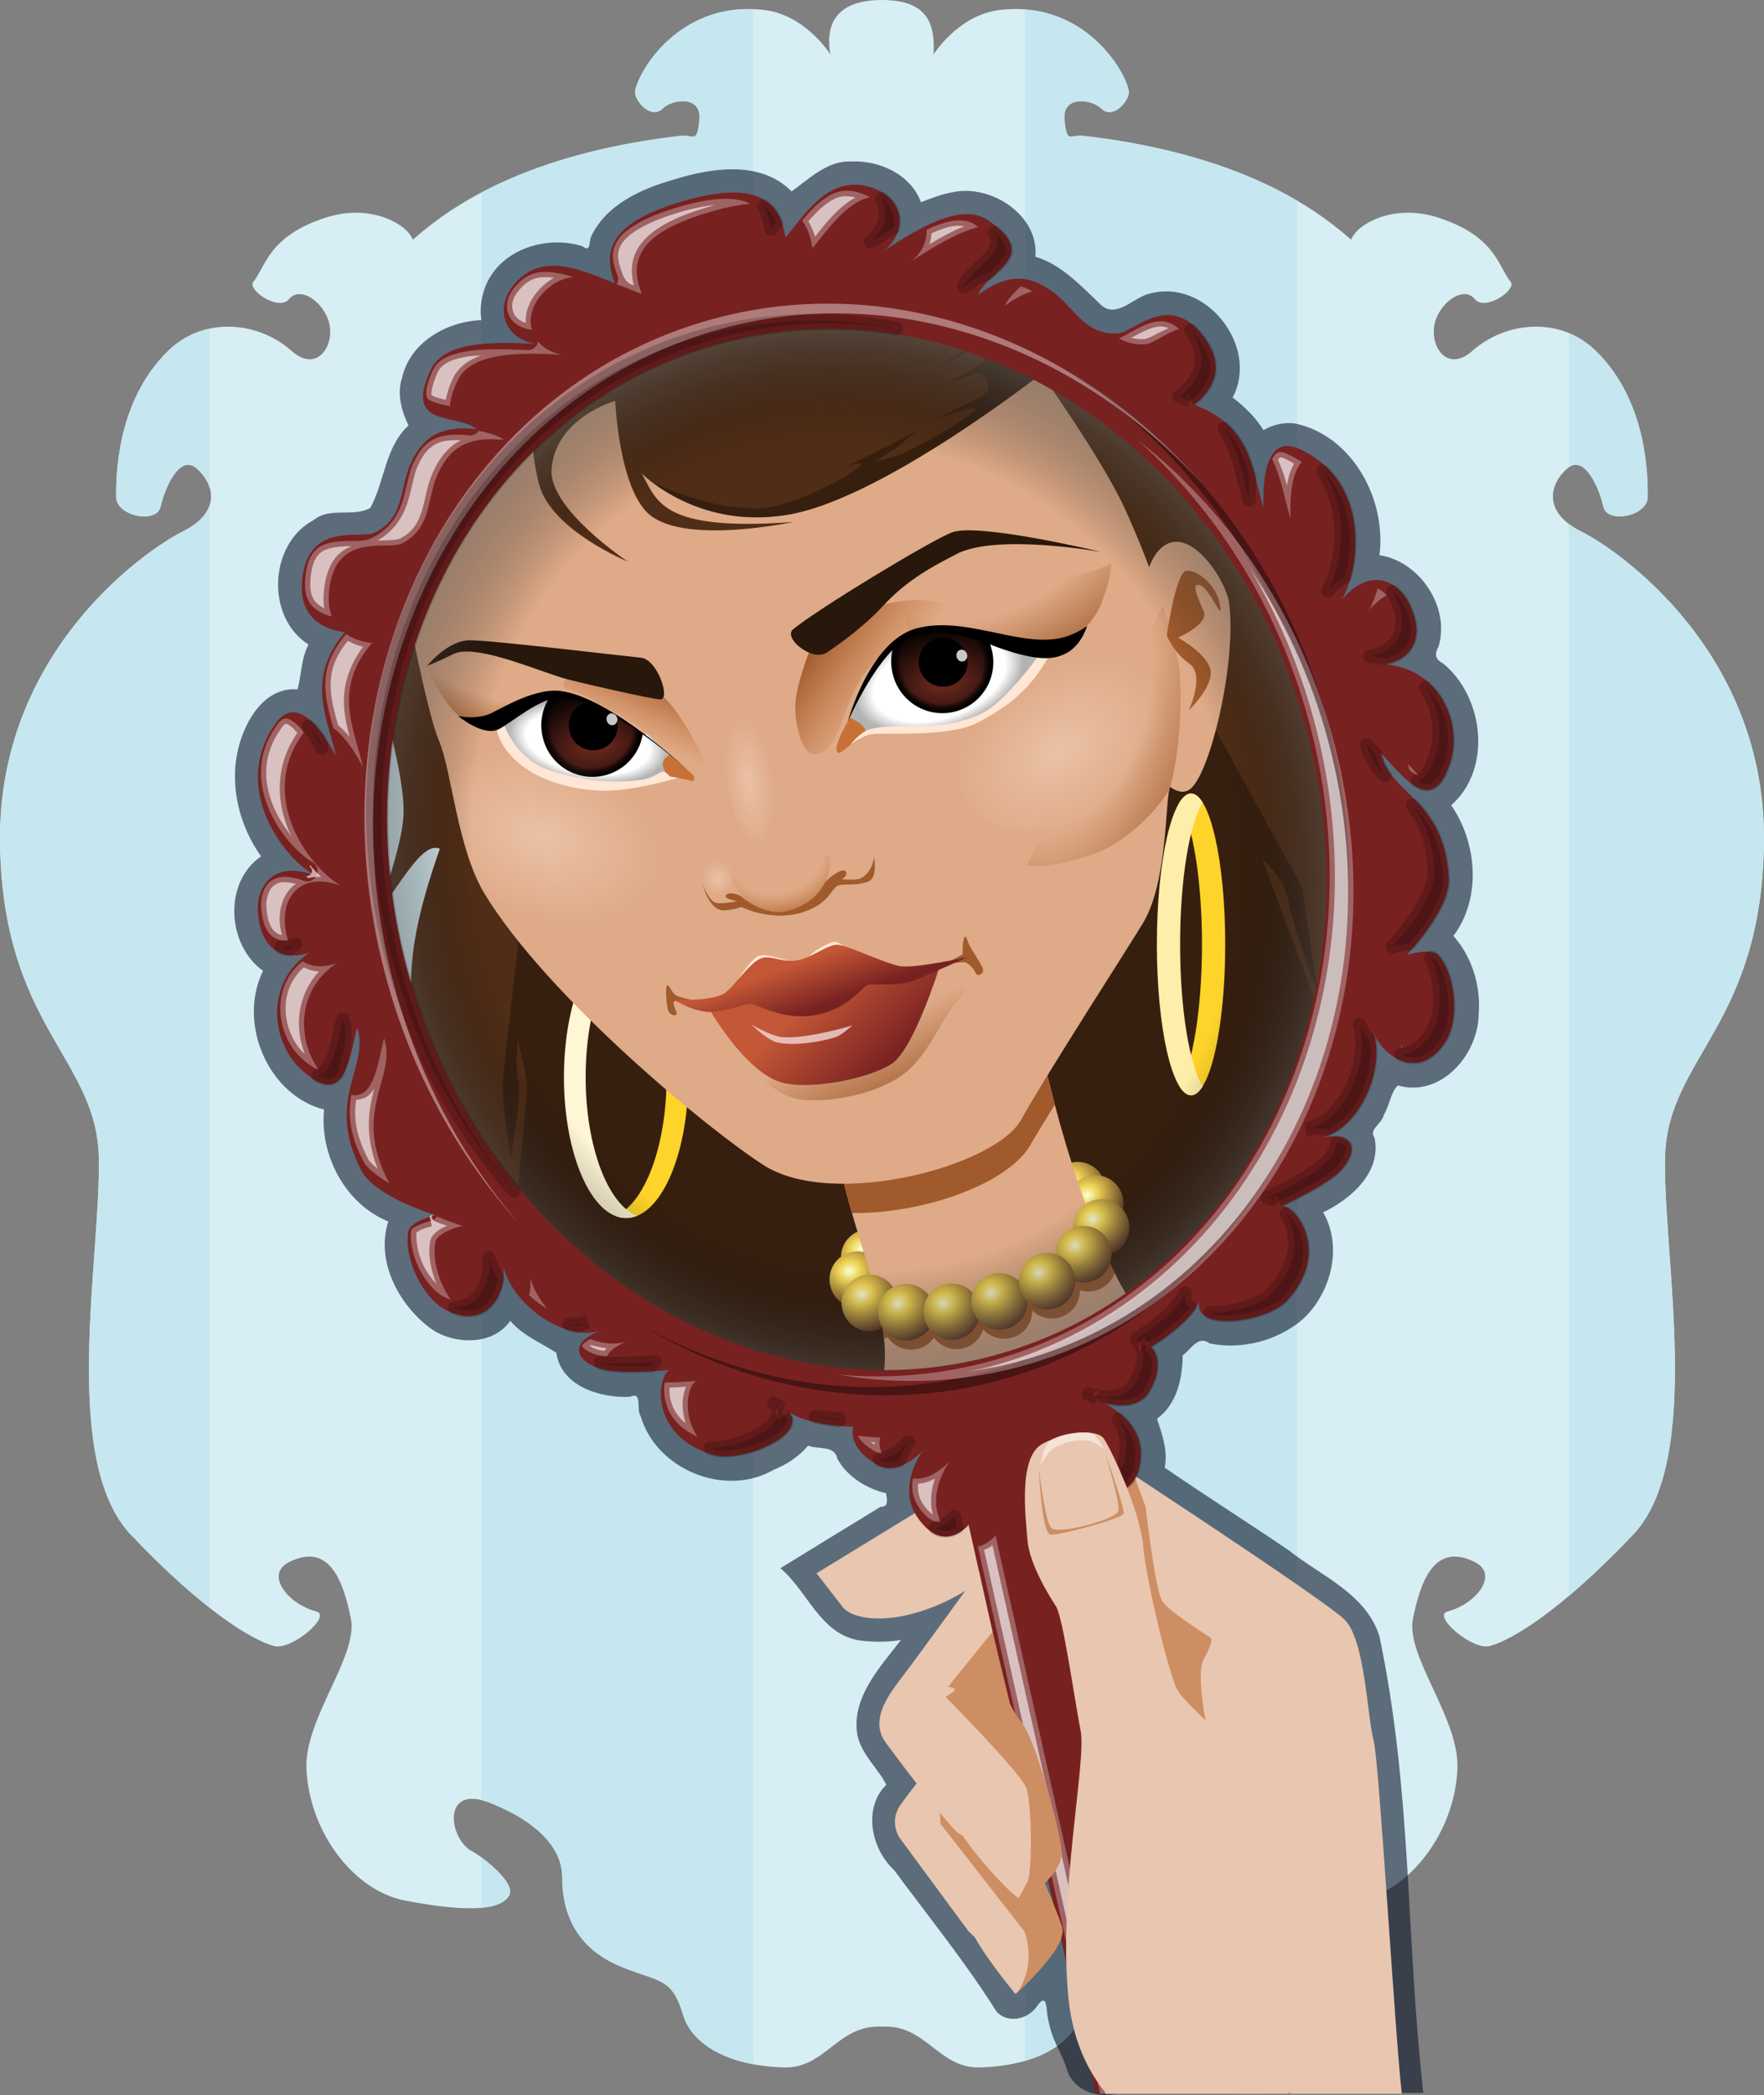
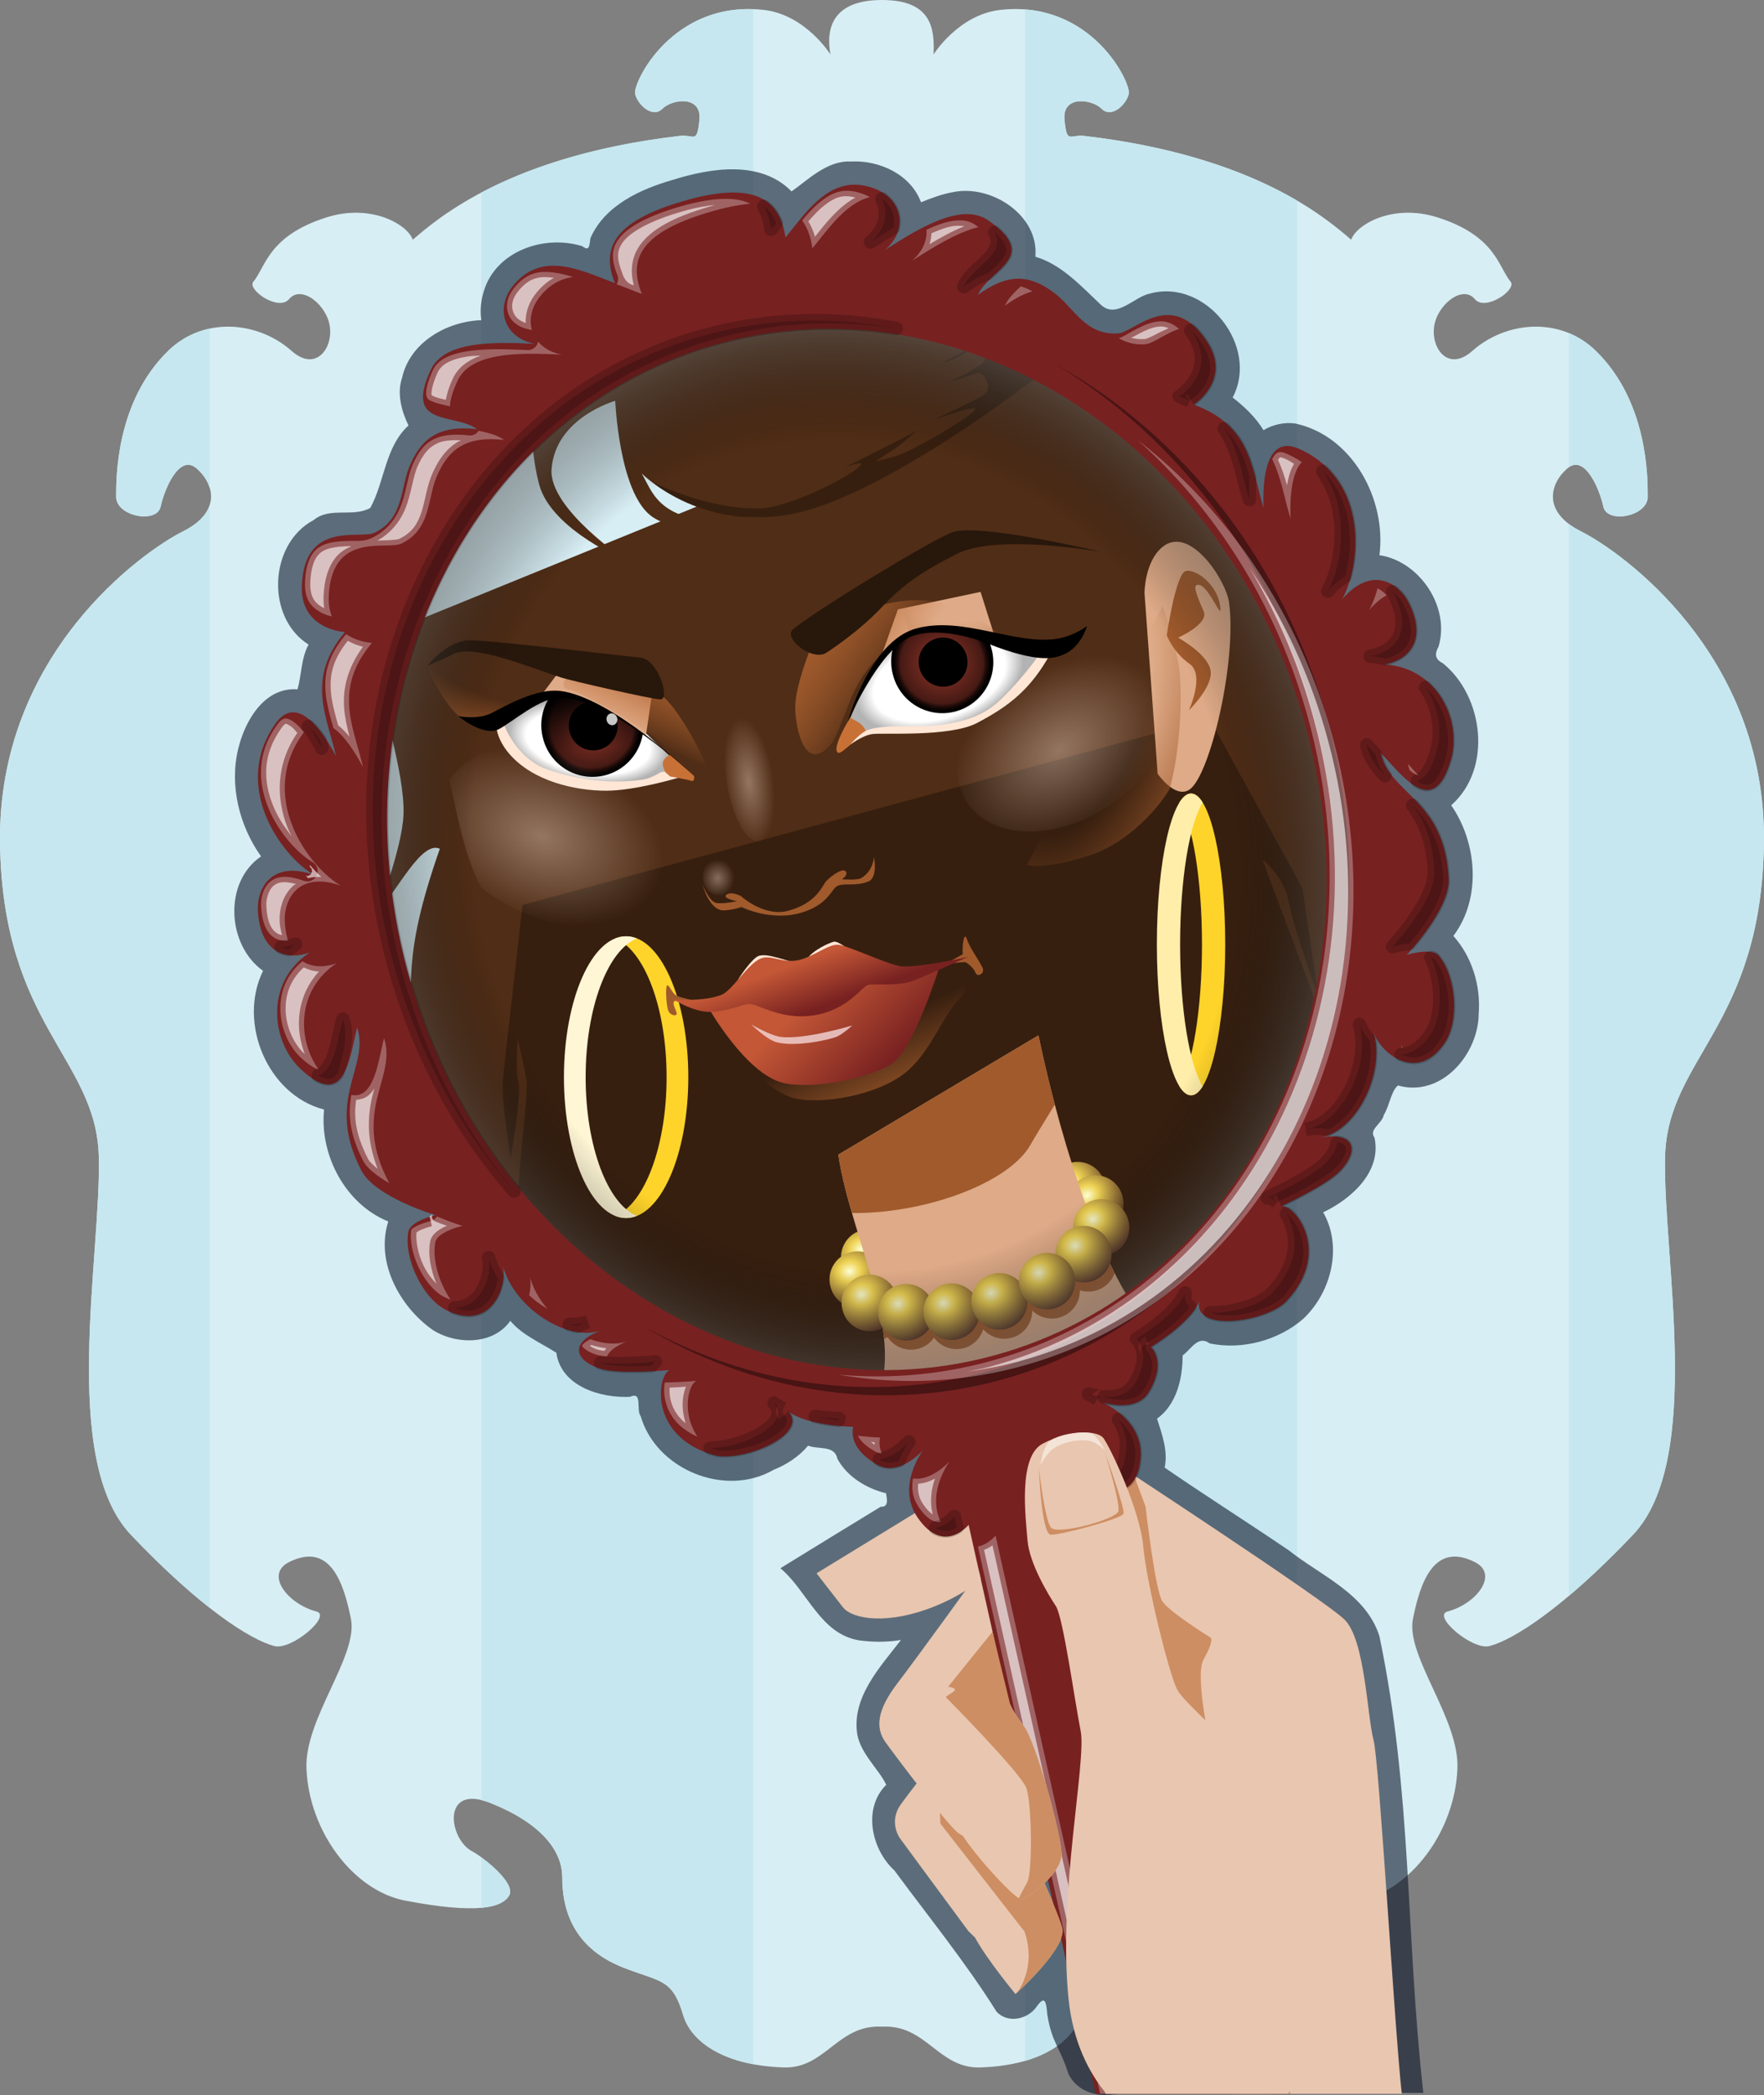
<svg xmlns="http://www.w3.org/2000/svg" xmlns:xlink="http://www.w3.org/1999/xlink" version="1.1" viewBox="0 0 607.15 721.09">
  <rect x="0" y="0" width="607.15" height="721.09" fill="#808080" stroke="none" />
  <defs>
    <linearGradient id="f">
      <stop stop-color="#ffe6d5" stop-opacity=".392" offset="0" />
      <stop stop-color="#ffe6d5" stop-opacity="0" offset="1" />
    </linearGradient>
    <linearGradient id="b">
      <stop stop-color="#c87137" stop-opacity="0" offset="0" />
      <stop stop-color="#a05a2c" stop-opacity="0" offset=".439" />
      <stop stop-color="#a05a2c" offset="1" />
    </linearGradient>
    <linearGradient id="g">
      <stop stop-color="#c35736" offset="0" />
      <stop stop-color="#782121" offset="1" />
    </linearGradient>
    <linearGradient id="c">
      <stop stop-color="#c87137" stop-opacity="0" offset="0" />
      <stop stop-color="#c87137" stop-opacity="0" offset=".537" />
      <stop stop-color="#a05a2c" offset="1" />
    </linearGradient>
    <linearGradient id="h">
      <stop offset="0" />
      <stop stop-opacity="0" offset="1" />
    </linearGradient>
    <radialGradient id="y" cx="506.5" cy="428.43" r="37.026" gradientTransform="matrix(-.766 .254 -.146 -.44 909.06 473.32)" gradientUnits="userSpaceOnUse">
      <stop stop-color="#fff" offset="0" />
      <stop stop-color="#fff" offset=".787" />
      <stop stop-color="#b3b3b3" offset="1" />
    </radialGradient>
    <radialGradient id="d" cx="507.5" cy="411.11" r="17.539" gradientTransform="matrix(-.448 .926 -.942 -.456 1121.7 130.75)" gradientUnits="userSpaceOnUse">
      <stop stop-color="#95372b" offset="0" />
      <stop stop-color="#461a14" offset=".814" />
      <stop stop-opacity="0" offset="1" />
    </radialGradient>
    <linearGradient id="ad" x1="505.63" x2="502.78" y1="398.71" y2="421.14" gradientTransform="matrix(.923 -.247 .247 .923 -110.77 151.95)" gradientUnits="userSpaceOnUse" xlink:href="#h" />
    <linearGradient id="ac" x1="505.63" x2="502.78" y1="398.71" y2="421.14" gradientTransform="matrix(.923 -.247 .247 .923 -231.2 173.87)" gradientUnits="userSpaceOnUse" xlink:href="#h" />
    <radialGradient id="x" cx="382.05" cy="407.82" r="28.159" gradientTransform="matrix(.964 .158 -.079 .483 1.448 177.9)" gradientUnits="userSpaceOnUse">
      <stop stop-color="#fff" offset="0" />
      <stop stop-color="#fff" offset=".78" />
      <stop stop-color="#b3b3b3" offset="1" />
    </radialGradient>
    <radialGradient id="w" cx="436.89" cy="467.65" r="17.225" gradientTransform="matrix(.269 1.255 -1.651 .354 1057.3 -238.37)" gradientUnits="userSpaceOnUse" xlink:href="#c" />
    <linearGradient id="ab" x1="431.25" x2="432.81" y1="500.29" y2="517.24" gradientTransform="matrix(.966 -.259 .259 .966 -137.29 140.05)" gradientUnits="userSpaceOnUse" xlink:href="#g" />
    <linearGradient id="aa" x1="421.9" x2="439.44" y1="519.5" y2="550.1" gradientTransform="matrix(.966 -.259 .259 .966 -137.29 140.05)" gradientUnits="userSpaceOnUse" xlink:href="#g" />
    <linearGradient id="z" x1="441.01" x2="448.82" y1="514.57" y2="559" gradientTransform="matrix(.966 -.259 .259 .966 -137.29 140.05)" gradientUnits="userSpaceOnUse">
      <stop stop-color="#c87137" stop-opacity="0" offset="0" />
      <stop stop-color="#a05a2c" stop-opacity="0" offset=".339" />
      <stop stop-color="#a05a2c" offset="1" />
    </linearGradient>
    <radialGradient id="v" cx="538.47" cy="457.82" r="35.695" gradientTransform="matrix(-.929 2.663 -1.399 -.488 1646.5 -785.32)" gradientUnits="userSpaceOnUse" xlink:href="#b" />
    <radialGradient id="u" cx="363.3" cy="369.38" r="43.062" gradientTransform="matrix(1.637 .435 -.16 .601 -224.57 29.61)" gradientUnits="userSpaceOnUse" xlink:href="#b" />
    <radialGradient id="t" cx="538.57" cy="414.01" r="61.318" gradientTransform="matrix(-1.255 .588 -.322 -.687 1287.6 337.58)" gradientUnits="userSpaceOnUse" xlink:href="#b" />
    <radialGradient id="a" cx="429.1" cy="469.21" r="5.512" gradientTransform="matrix(-.2 -.95 .979 -.206 55.773 973.51)" gradientUnits="userSpaceOnUse" xlink:href="#f" />
    <radialGradient id="s" cx="429.1" cy="469.21" r="5.512" gradientTransform="matrix(.732 -5.232 7.57 1.975 -3544.4 1786.1)" gradientUnits="userSpaceOnUse" xlink:href="#f" />
    <linearGradient id="af" x1="505.04" x2="462.84" y1="447.84" y2="398.54" gradientTransform="matrix(.966 -.259 .259 .966 -137.29 140.05)" gradientUnits="userSpaceOnUse" xlink:href="#c" />
    <linearGradient id="ae" x1="393.17" x2="423.78" y1="438.92" y2="402.39" gradientTransform="matrix(.966 -.259 .259 .966 -137.29 140.05)" gradientUnits="userSpaceOnUse" xlink:href="#c" />
    <radialGradient id="r" cx="439.47" cy="451.65" r="160.19" gradientTransform="matrix(.008 -1.321 1.2 .008 -99.135 1040.6)" gradientUnits="userSpaceOnUse">
      <stop stop-opacity="0" offset="0" />
      <stop stop-opacity="0" offset=".663" />
      <stop stop-color="#a7a7a7" offset="1" />
    </radialGradient>
    <radialGradient id="q" cx="450.04" cy="612.52" r="9.646" gradientTransform="matrix(1.645 -.08 .073 1.505 -334.78 -273.48)" gradientUnits="userSpaceOnUse">
      <stop stop-color="#fdfed5" offset="0" />
      <stop stop-color="#eed253" offset=".244" />
      <stop stop-color="#48221e" offset="1" />
    </radialGradient>
  </defs>
  <g transform="translate(-135.18 -179.87)">
    <path d="m438.75 179.87c-17.321 0-19.324 10.108-17.75 18.719 0 0-8.573-13.698-22.969-15.312-31.319-3.512-45.111 25.099-44.25 28.906 0.84 3.71 5.972 8.528 9.375 5.125s13.601-4.694 12.75 3.812c-0.851 8.507-1.743 4.939-6.812 5.531-58.27 6.805-82.912 28.063-91.844 35.719-1.701-5.104-14.193-12.631-29.781-7.656-19.99 6.38-20.84 17.021-25.094 22.125-2.245 2.694 8.659 10.352 12.312 5.969 4.253-5.104 13.212 2.125 14.062 9.781 0.851 7.656-5.145 15.211-13.188 8.062-11.484-10.208-30.206-12.032-42.531 0-17.864 17.438-17.875 43.382-17.875 50.188 0 6.805 14.027 9.404 15.312 3.406 1.276-5.955 6.389-18.291 12.344-13.188 5.955 5.104 8.923 14.914-4.688 21.719-13.61 6.805-63.788 42.081-62.938 107.16 0.823 62.926 33.149 74.005 34 108.03 0.851 34.026-13.468 104.33 11.062 130.16 24.244 25.52 41.263 36.155 49.344 38.281 5.932 1.561 19.99-10.466 14.469-11.906-9.783-2.552-17.882-12.747-9.375-17 13.988-6.994 18.729 6.803 21.281 19.562 2.552 12.76-15.987 34.279-15.312 51.469 0.851 21.692 16.168 42.097 34.031 45.5 24.463 4.66 33.167 2.534 35.719-1.719s-8.986-13.3-12.75-15.281c-8.081-4.253-10.638-23.399 6.375-16.594 17.013 6.805 24.656 16.143 24.656 25.5 0 9.357 2.555 23.832 20.844 31.062 13.095 5.177 17.043 3.692 20.844 16.594 2.243 7.613 11.936 17.065 34.469 17.844 14.527 0.502 18.594-14.882 33.906-14.031 15.312-0.851 19.379 14.534 33.906 14.031 22.532-0.779 32.194-10.231 34.438-17.844 3.801-12.902 7.749-11.417 20.844-16.594 18.289-7.231 20.844-21.705 20.844-31.062 0-9.357 7.674-18.695 24.688-25.5 17.013-6.805 14.456 12.34 6.375 16.594-3.764 1.981-15.333 11.028-12.781 15.281 2.552 4.253 11.287 6.378 35.75 1.719 17.864-3.403 33.149-23.808 34-45.5 0.674-17.19-17.864-38.709-15.312-51.469s7.293-26.557 21.281-19.562c8.507 4.253 0.439 14.448-9.344 17-5.522 1.44 8.505 13.467 14.438 11.906 8.081-2.127 25.1-12.762 49.344-38.281 24.53-25.821 10.212-96.13 11.062-130.16 0.851-34.026 33.209-45.105 34.031-108.03 0.851-65.075-49.327-100.35-62.938-107.16-13.61-6.805-10.642-16.615-4.688-21.719 5.955-5.104 11.068 7.233 12.344 13.188 1.285 5.998 15.281 3.399 15.281-3.406s0.02-32.749-17.844-50.188c-12.325-12.032-31.047-10.208-42.531 0-8.042 7.149-14.038-0.407-13.188-8.062 0.851-7.656 9.778-14.885 14.031-9.781 3.653 4.384 14.589-3.274 12.344-5.969-4.253-5.104-5.103-15.745-25.094-22.125-15.588-4.975-28.08 2.552-29.781 7.656-8.932-7.656-33.605-28.914-91.875-35.719-5.069-0.592-5.962 2.975-6.812-5.531-0.851-8.507 9.379-7.215 12.781-3.812 3.403 3.403 8.504-1.415 9.344-5.125 0.861-3.807-12.9-32.419-44.219-28.906-14.396 1.615-22.969 15.312-22.969 15.312 0.371-8.611-0.429-18.719-17.75-18.719z" color="#000000" fill="#d7eef4" />
    <path d="m392.38 183c-27.318 0.263-39.401 25.618-38.594 29.188 0.84 3.71 5.972 8.528 9.375 5.125s13.601-4.694 12.75 3.812c-0.851 8.507-1.743 4.939-6.812 5.531-31.772 3.711-53.538 11.712-68.219 19.469v553.31c0.967 0.235 2.018 0.545 3.156 1 17.013 6.805 24.656 16.143 24.656 25.5 0 9.357 2.555 23.832 20.844 31.062 13.095 5.177 17.043 3.692 20.844 16.594 1.861 6.318 8.858 13.907 24.062 16.75v-707.31c-0.694-0.025-1.387-0.038-2.062-0.031zm95.625 0.125v706.06c11.799-3.412 17.447-10.005 19.094-15.594 3.801-12.902 7.749-11.417 20.844-16.594 18.289-7.231 20.844-21.705 20.844-31.062 0-9.357 7.674-18.695 24.688-25.5 3.501-1.401 6.159-1.692 8.125-1.25v-550.28c-14.592-8.547-37.632-18.094-73.219-22.25-5.069-0.592-5.962 2.975-6.812-5.531-0.851-8.507 9.379-7.215 12.781-3.812 3.403 3.403 8.504-1.415 9.344-5.125 0.779-3.442-10.4-27.135-35.688-29.062zm-280.69 109.84c-5.14 1.101-10.086 3.592-14.281 7.688-17.864 17.438-17.875 43.382-17.875 50.188 0 6.805 14.027 9.404 15.312 3.406 1.276-5.955 6.389-18.291 12.344-13.188 2.047 1.754 3.711 4.072 4.5 6.625v-54.719zm467.84 1.531v46.188c5.753-4.092 10.633 7.765 11.875 13.562 1.285 5.998 15.281 3.399 15.281-3.406s0.02-32.749-17.844-50.188c-2.823-2.756-5.982-4.788-9.312-6.156zm-467.84 59.312c-1.046 3.143-3.824 6.287-9.188 8.969-13.61 6.805-63.788 42.081-62.938 107.16 0.823 62.926 33.149 74.005 34 108.03 0.851 34.026-13.468 104.33 11.062 130.16 10.397 10.944 19.458 19.122 27.062 25.094v-379.41zm467.84 6.375v368.97c6.489-5.477 13.847-12.384 22.062-21.031 24.53-25.821 10.212-96.13 11.062-130.16 0.851-34.026 33.209-45.105 34.031-108.03 0.851-65.075-49.327-100.35-62.938-107.16-1.644-0.822-3.034-1.698-4.219-2.594zm-93.562 455.59c-0.55 0.485-1.128 0.923-1.75 1.25-3.764 1.981-15.333 11.028-12.781 15.281 1.604 2.673 5.671 4.508 14.531 4.344v-20.875zm-280.72 3.375v17.344c5.467-0.494 8.265-2.078 9.531-4.188 2.017-3.361-4.74-9.661-9.531-13.156z" color="#000000" fill="#c6e7ef" />
    <path d="m428.16 235.47c-8.219-0.509-14.976 6.402-20.531 10.281-10.638-10.845-27.754-8.075-40.781-4-11.208 3.201-23.515 8.802-28.438 20.062-0.407 1.981-0.073 4.918-2.781 2.812-13.033-4.119-29.829 1.62-33.938 15.531-1.015 3.172-1.335 6.61-0.844 9.906-11.977 0.44-24.626 7.653-27.312 19.969-1.85 5.394 7e-3 11.772 2.25 16.281-8.119 7.397-8.18 19.363-13.156 28.375-5.929 3.35-13.821-0.465-19.469 4.156-15.46 8.169-16.589 33.543-1.781 42.875-2.593 4.705-2.435 10.862-3.812 15.406-11.428-0.837-18.122 10.879-20.406 20.531-3.085 12.721 0.472 26.572 7.875 36.969-13.043 8.889-11.703 30.624 0.688 39.375-8.828 17.964 1.634 42.791 21 47.75-1.591 15.624 7.27 32.515 22.094 38.531-4.47 13.972 3.94 29.328 15.281 37.312 8.045 5.153 20.859 5.283 26.719-3.125 4.183 4.998 10.719 7.653 15.844 11 1.656 11.595 15.243 15.649 25.344 15.156 4.533-2.018 1.992 4.415 3.688 6.656 5.343 18.39 29.088 28.117 45.75 18.469 4.463-1.77 8.804-4.619 11.875-8.312 3.572 1.419 9.107-0.284 10.094 4.531 3.402 6.304 10.281 10.303 16.719 11.844 0.29 1.967 1.104 4.778-1.844 4.656-11.526 7.04-23.029 14.064-34.5 21.156 9.371 7.834 13.699 22.716 27.219 24.844 4.737 0.62 9.579 0.621 14.281-0.156-7.158 9.282-17.093 19.81-15.031 32.531 1.222 6.692 7.342 11.874 9.969 17.312-8.2 8.068-5.114 22.248 2.752 29.428 11.941 16.181 24.657 31.816 35.248 48.728 3.974 4.122 10.706 2.541 13.719-1.75 3.015-4.306 3.333-1.489 3.719 2.781 1.659 9.971 4.321 10.932 7.286 20.388 3.132 6.348 10.731 8.318 17.156 6.689 34.988-0.51 69.98-0.062 104.97-0.22-6.157-55.058-3.776-102.78-15.099-157.11-4.551-14.666-20.096-20.79-31.205-29.62-14.154-9.616-28.632-18.78-42.733-28.473 1.232-5.731-0.96-11.649-2.625-16.844 6.853-4.95 8.804-14.025 8.812-21.781 2.876-1.998 5.297-7.127 9.312-4.125 11.17 2.345 23.792-1.048 32.312-8.562 9.542-9.063 13.525-24.741 6.75-36.562 9.606-4.545 20.253-13.959 17.656-25.75-2.09-2.736 2.669-4.808 3.219-7.781 1.948-3.068 2.464-8.171 4.875-10.125 14.881 4.221 27.643-10.622 27.781-24.656 0.756-9.627-2.272-19.604-8.719-26.812 9.875-13.11 8.056-32.336-0.75-44.969 14.253-12.514 11.232-37.517-2.906-48.906-2.724-1.385-2.821-3.199-1.438-5.719 4.112-13.854-6.818-29.497-20.344-31.438 2.461-19.262-9.264-41.02-28.875-45.312-3.819-0.597-7.904 0.378-11.031 2.281-2.733-4.471-6.526-8.053-10.625-11.25 9.278-17.518-9.136-41.044-28.406-35.781-5.488 1.04-11.396 8.791-16.844 3.969-6.758-6.373-13.721-14.069-22.656-16.625 1.32-14.28-15.14-24.96-28.26-22.26-3.843 0.662-7.489 2.046-11.094 3.5-3.53-9.542-14.268-14.513-24-14.031z" color="#000000" fill="#0b1728" opacity=".6" />
    <path transform="matrix(.991 -.266 .266 .991 -136.48 133.69)" d="m608 461.9a160.19 180.45 0 1 1-320.37 0 160.19 180.45 0 1 1 320.37 0z" color="#000000" fill="#d7eef4" stroke="#000" />
    <path d="m265.81 418.64s8.712 27.311 8.259 41.364c-0.377 11.693-9.073 33.904-9.073 33.904 7.239-7.886 15.263-24.781 21.565-21.918-14.004 40.056-7.922 45.323-11.719 67.699l33.418 64.482 81 49.311 98.274 8.368 83.17-69.09 37.54-94.79-28.55-112.59-74.97-84.02-237.18 96.64z" color="#000000" fill="#502d16" />
    <path d="m551.48 427.23-236.44 64.097s-6.222 54.324-6.814 60.416c-0.593 6.092 2.723 26.705 2.723 26.705s3.799-21.803 2.687-25.955c-1.112-4.152-0.263-14.747-0.263-14.747s2.034 7.598 3.01 14.011c0.962 6.315-4.819 41.051-2.778 55.679l75.653 46.051 98.26 8.353 83.177-69.069 22.026-55.563-23.04-61.475s7.382 5.463 9.1 14.644c1.718 9.181 10.285 32.832 10.285 32.832l-5.662-37.791-31.929-58.188z" color="#000000" fill-opacity=".314" />
    <path d="m350.67 502.11c-1.276 0-2.52 0.273-3.735 0.759 10.044 3.997 17.682 23.835 17.682 47.736 0 23.896-7.641 43.734-17.682 47.736 1.217 0.487 2.457 0.759 3.735 0.759 11.821 0 21.417-21.713 21.417-48.494s-9.596-48.494-21.417-48.494z" color="#000000" fill="#ffd42a" />
    <use transform="translate(3.95 -7.62)" width="744.094" height="1052.362" xlink:href="#n" />
    <use id="n" transform="translate(-4.146 -8.019)" width="744.094" height="1052.362" xlink:href="#o" />
    <use id="i" transform="translate(-8.104 -12.812)" width="744.094" height="1052.362" xlink:href="#j" />
    <use transform="translate(6.116 4.573)" width="744.094" height="1052.362" xlink:href="#i" />
    <path d="m423.71 577.27c4.392 29.625 26.049 67.908 10.549 87.556 0 0 90.096-28.176 96.321-29.037-14.31-14.254-29.596-59.253-37.979-99.574z" color="#000000" fill="#deaa87" />
    <path d="m492.62 536.21-68.904 41.077c0.947 6.388 2.728 13.165 4.734 20.084 24.34 0.257 52.407-9.697 60.788-22.467 2.029-3.515 5.28-8.843 8.99-14.865-2.097-7.942-3.977-15.98-5.609-23.829zm17.547 61.621c-2.478 1.849-3.956 4.819-3.884 7.964-3.762 1.472-6.154 5.126-6.109 9.078-1.704-0.548-3.579-0.626-5.437-0.128-4.335 1.162-7.161 5.095-7.127 9.383-2.357-2.31-5.841-3.353-9.259-2.437-3.339 0.895-5.79 3.446-6.728 6.526-2.345-2.673-6.055-3.942-9.722-2.959-2.282 0.611-4.139 1.979-5.394 3.775-2.288-3.092-6.308-4.651-10.248-3.595-0.719 0.193-1.387 0.466-2.018 0.8-1.867-2.822-5.133-4.487-8.562-4.306 1.76 6.492 3.188 12.811 3.787 18.72 0.432-0.158 0.849-0.353 1.241-0.559 2.226 3.366 6.438 5.101 10.551 3.999 2.282-0.611 4.131-2.009 5.386-3.805 2.286 3.103 6.301 4.653 10.248 3.595 3.326-0.891 5.76-3.424 6.706-6.488 2.347 2.658 6.087 3.901 9.744 2.921 4.34-1.163 7.168-5.088 7.127-9.383 2.357 2.318 5.835 3.354 9.259 2.437 4.347-1.165 7.199-5.119 7.149-9.421 1.7 0.543 3.556 0.633 5.407 0.136 3.163-0.848 5.531-3.17 6.569-6.031-2.976-5.917-5.884-12.788-8.686-20.222z" color="#000000" fill="#a05a2c" />
    <path d="m529.11 384.01s-0.025-10.785 6.16-15.873c9.453-7.777 21.878 11.435 22.928 19.028 2.798 20.226-6.584 59.903-13.659 64.49-4.975 3.225-10.904-5.468-10.904-5.468z" color="#000000" fill="#deaa87" />
    <path d="m350.67 502.11c-11.821 0-21.388 21.713-21.388 48.494s9.567 48.494 21.388 48.494c1.274 0 2.522-0.275 3.735-0.759-10.034-4.014-17.653-23.851-17.653-47.736 0-23.889 7.616-43.726 17.653-47.736-1.211-0.482-2.463-0.759-3.735-0.759z" color="#000000" fill="#fff6d5" />
-     <path d="m274.7 385.59s7.277 39.207 11.608 49.344c4.33 10.138 6.312 37.244 15.729 52.678 21.583 35.373 76.859 81.053 96.016 93.304 23.858 15.257 79.734 0.382 88.605-15.672 8.531-15.438 39.105-62.77 42.247-68.213 7.992-13.843 7.371-40.678 8.783-45.527 2.357-8.095 4.617-23.429 3.593-39.295-0.66-10.231-9.463-36.659-19.024-57.444-9.184-19.967-35.376-55.64-35.376-55.64l-77.694-23.007-70.815 27.852z" color="#000000" fill="#deaa87" />
    <path transform="matrix(6.125 -4.214 2.91 4.23 -3495.1 262.44)" d="m435.44 468.66a5.512 5.512 0 1 1-11.024 0 5.512 5.512 0 1 1 11.024 0z" color="#000000" fill="url(#a)" />
    <path d="m306.59 429.3 8.149 12.342 18.098 8.062 23.825 0.072 12.396-4.936-1.899-3.324-23.928-23.044-22.481 1.182z" color="#000000" fill="url(#x)" />
    <path transform="matrix(.966 -.259 .259 .966 -257.72 161.97)" d="m524.6 412.98a17.539 17.539 0 1 1-35.077 0 17.539 17.539 0 1 1 35.077 0z" color="#000000" />
    <path d="m427.08 431.72 0.635-4.407 5.596-12.999 12.083-15.141 12.988-3.48 26.972 7.299 11.036 1.28-6.843 9.097-15.713 12.886-14.104 4.586-17.197 0.573z" color="#000000" fill="url(#y)" />
    <path d="m318.48 312.53s-1.962 18.279 2.275 34.091 30.51 26.525 30.51 26.525-27.186-18.015-26.248-31.702c1.223-17.843 21.914-23.626 21.914-23.626s1.296 31.074 12.198 39.502c12.938 10.001 49.009 2.201 49.009 2.201-45.502 3.425-46.787-7.284-52.089-16.708 0 0 19.929 20.347 52.136 13.871 32.124-6.459 84.851-47.752 84.851-47.752l-34.64-25.472-83.084 1.737z" color="#000000" fill="#502d16" />
    <path transform="matrix(.923 -.247 .247 .923 -231.2 173.87)" d="m524.6 412.98a17.539 17.539 0 1 1-35.077 0 17.539 17.539 0 1 1 35.077 0z" color="#000000" fill="url(#d)" />
    <path d="m334.62 413.45c-8.94 2.396-14.24 11.574-11.844 20.514 0.898 3.353 2.736 6.204 5.173 8.319l26.865-7.198c1.053-3.051 1.219-6.439 0.32-9.792-2.396-8.94-11.574-14.24-20.514-11.844z" color="#000000" fill="url(#ac)" />
    <path transform="matrix(.966 -.259 .259 .966 -137.29 140.05)" d="m524.6 412.98a17.539 17.539 0 1 1-35.077 0 17.539 17.539 0 1 1 35.077 0z" color="#000000" />
    <path transform="matrix(.923 -.247 .247 .923 -110.77 151.95)" d="m524.6 412.98a17.539 17.539 0 1 1-35.077 0 17.539 17.539 0 1 1 35.077 0z" color="#000000" fill="url(#d)" />
-     <path d="m455.05 391.53c-8.94 2.396-14.24 11.574-11.844 20.514 0.898 3.353 2.736 6.204 5.173 8.319l26.865-7.198c1.053-3.051 1.219-6.439 0.32-9.792-2.396-8.94-11.574-14.24-20.514-11.844z" color="#000000" fill="url(#ad)" />
    <path d="m438.14 406.76 8.702-8.182 10.83-2.498 20.354 4.432-5.343-16.927-28.45 6.009z" color="#000000" fill="#deaa87" />
-     <path d="m450.82 375.87c-0.381 0.095-0.73 0.21-1.071 0.352-1.127 0.469-3.532 1.869-6.383 3.587l4.974 18.564 10.052-2.693 26.965 7.301c3.438-0.048 10.323 2.293 13.544 0.803 5.069-2.165 13.272-10.422 15.349-16.224 2.077-5.802 2.846-7.856 3.423-13.815-4.491 2.817-24.831 8.258-38.29 6.216-12.618-1.915-22.846-5.513-28.563-4.09z" color="#000000" fill="url(#t)" />
+     <path d="m450.82 375.87c-0.381 0.095-0.73 0.21-1.071 0.352-1.127 0.469-3.532 1.869-6.383 3.587l4.974 18.564 10.052-2.693 26.965 7.301z" color="#000000" fill="url(#t)" />
    <path transform="matrix(.462 -.124 .124 .462 174.31 279.84)" d="m524.6 412.98a17.539 17.539 0 1 1-35.077 0 17.539 17.539 0 1 1 35.077 0z" color="#000000" />
-     <path transform="matrix(.966 -.259 .194 .724 -109.57 240.47)" d="m515.25 411.62a1.851 2.728 0 1 1-3.703 0 1.851 2.728 0 1 1 3.703 0z" color="#000000" fill="#fff" fill-opacity=".784" />
    <path d="m427.8 426.88c2.12 1.346 4.616 1.817 5.718 5.529-3.918 1.252-8.686 7.402-9.959 6.502-2.264-1.601 4.241-12.031 4.241-12.031z" color="#000000" fill="#c87137" />
    <path d="m492.81 405.23s-3.234 4.948-9.727 11.887c-5.578 5.961-10.545 10.908-26.308 12.497-5.493 0.553-19.533-0.617-23.886 1.962-2.709 1.605-5.028 4.575-5.028 4.575s4.013-3.093 7.502-3.624 26.708 1.122 36.098-3.822c10.733-5.651 18.496-11.407 25.403-24.157z" color="#000000" fill="#ffe6d5" />
    <path d="m414.1 403.22s-5.075 12.372-5.197 19.746c-0.122 7.374 3.387 23.713 12.389 12.926 1.655-1.983 5.747-13.055 6.608-15.151 7.238-17.61 23.354-28.763 46.424-23.695-11.573-14.139-29.957-12.821-50.318-3.822z" color="#000000" fill="url(#af)" />
    <path d="m426.97 428.31s7.473-27.826 23.661-32.164c16.188-4.338 34.043 5.904 48.559 3.532 5.66-0.925 10.138-4.33 10.138-4.33s-2.05 7.409-8.248 9.876c-2.636 1.05-7.974 3.284-26.064-3.91-5.84-2.322-18.651-5.843-26.79-2.102-10.914 5.016-21.255 29.098-21.255 29.098z" color="#000000" />
    <path d="m308.47 428.79s4.031 12.033 15.158 15.911c11.126 3.878 22.056 5.037 33.006 3.463 2.01-0.289 4.906-1.836 5.633-2.317 2.057-1.358 6.316 1.737 6.316 1.737s-14.883 4.448-24.837 4.436c-10.494-0.013-25.059-3.171-33.255-12.676-4.722-5.477-4.519-10.087-4.519-10.087z" color="#000000" fill="#ffe6d5" />
    <path d="m364.25 445.72s-1.799-2.948-0.407-4.531 2.007-1.546 2.007-1.546l8.206 7.283s0.367 2.121-0.965 1.671c-1.331-0.45-7.257-1.485-7.257-1.485z" color="#000000" fill="#c87137" />
    <path transform="matrix(.462 -.124 .124 .462 53.877 301.75)" d="m524.6 412.98a17.539 17.539 0 1 1-35.077 0 17.539 17.539 0 1 1 35.077 0z" color="#000000" />
    <path d="m320.25 420.8 8.282-2.219c13.589 2.691 20.705 8.976 28.939 14.64l2.503-17.012-30.801-7.282z" color="#000000" fill="#deaa87" />
    <path d="m296.15 402.11-6.87 2.132-7.403 4.248s8.673 22.799 19.535 20.745c10.862-2.054 22.21-10.804 22.21-10.804l11.869 1.673 6.518 3.074-3.154-11.772c-19.487-4.572-42.705-9.295-42.705-9.295z" color="#000000" fill="url(#u)" />
    <path d="m329.8 413.57s26.881 2.067 32.584 5.36c5.703 3.292 16.201 23.098 16.436 26.744 0.235 3.645-7.859-2.206-11.22-5.893-7.878-8.643-32.95-21.948-36.434-22.497-3.485-0.55-1.366-3.713-1.366-3.713z" color="#000000" fill="url(#ae)" />
    <path d="m282.24 408.99s6.944-8.72 14.601-8.754c7.657-0.034 55.947 5.764 58.905 6.005 5.775 0.47 10.361 14.574 6.67 14.353-3.691-0.222-30.681-6.451-33.877-7.466-11.026-3.502-30.166-11.688-37.292-8.165-7.126 3.523-9.008 4.028-9.008 4.028z" color="#000000" fill="#28170b" />
    <path d="m292.88 426.32s8.582 7.183 13.927 4.54c4.419-2.185 14.507-11.299 21.892-10.91 17.154 0.905 44.016 25.731 44.016 25.731s-27.202-25.79-44.621-27.99c-8.194-1.035-18.635 4.993-23.603 7.535-4.968 2.542-11.61 1.093-11.61 1.093z" color="#000000" />
    <path d="m305.69 437.47c-6.845 1.947-12.423 5.6-15.783 10.764 2.454 11.486 5.172 26.282 10.771 36.94 4.264 3.567 9.377 6.71 15.163 9.137 22.076 9.261 45.636 4.757 52.628-10.058 6.992-14.814-5.234-34.344-27.31-43.605-12.418-5.21-25.324-6.064-35.469-3.178z" color="#000000" fill="url(#s)" />
    <path transform="matrix(.966 -.259 .194 .724 -230 262.39)" d="m515.25 411.62a1.851 2.728 0 1 1-3.703 0 1.851 2.728 0 1 1 3.703 0z" color="#000000" fill="#fff" fill-opacity=".784" />
-     <path d="m386.84 480.8c0.053 0.237 0.093 0.466 0.157 0.702 2.4 8.89 11.819 14.095 21.003 11.616 8.673-2.341 14.031-10.687 12.584-19.095l-33.743 6.778z" color="#000000" fill="url(#w)" />
    <path d="m377.02 484.36s2.24 6.056 4.94 6.337c2.7 0.281 6.89-0.649 6.89-0.649s-5.313-0.988-3.635-2.248 4.946 0.453 4.946 0.453 7.987 7.331 16.309 5.085c9.597-2.59 11.661-8.396 12.862-9.931 1.2-1.535 5.722-4.976 6.88-3.674s-1.272 2.765-1.272 2.765 5.161 0.424 6.564-0.359c4.211-2.348 4.497-7.269 4.497-7.269s1.42 7.077-1.97 8.404c-4.225 1.653-7.932 0.526-10.327 1.375-2.395 0.848-2.802 5.883-11.509 8.96-11.043 3.902-21.822-1.578-21.822-1.578s-2.148 0.881-5.72 1.169c-5.334 0.43-7.634-8.839-7.634-8.839z" color="#000000" fill="#a05a2c" />
    <path d="m407.97 557.68c8.425 2.556 29.637-0.39 39.832-9.462 8.106-7.214 11.878-18.919 17.921-24.977 3.078-3.085 1.774-6.931-4.377-7.301-6.151-0.369-73.822 12.114-81.176 13.278-7.355 1.164-6.951 2.67-4.712 6.508s5.6 1.324 10.676 5.209c5.076 3.885 13.059 14.082 21.837 16.745z" color="#000000" fill="url(#z)" />
    <path d="m378.8 526.36s12.877 22.917 25.777 26.18c9.849 2.491 29.284-1.391 37.237-6.346 7.953-4.955 16.78-33.75 16.78-33.75l-57.395 7.914z" color="#000000" fill="url(#aa)" />
    <path d="m376.26 524.42c-0.753 0.202-6.541-1.072-8.162-1.848-1.62-0.776-2.326-3.412-3.18-3.586-0.854-0.175-0.443 7.382 0.387 8.975 0.83 1.593 3.103 1.791 2.75 0.474-0.353-1.318-2.202-4.454 0.121-4.067 2.323 0.386 8.084 0.053 8.084 0.053z" color="#000000" fill="#a05a2c" />
    <path transform="matrix(.954 -.559 .918 1.392 -367.8 92.787)" d="m435.44 468.66a5.512 5.512 0 1 1-11.024 0 5.512 5.512 0 1 1 11.024 0z" color="#000000" fill="url(#a)" />
    <path d="m460.24 511.8 6.322-3.51c-0.294-2.241 0.365-8.51 1.475-5.035 0.872 2.73 3.874 6.762 5.29 9.578 1.048 2.084-1.81 3.66-2.452 1.716-0.521-1.577-2.977-3.418-3.368-3.485-1.375-0.237-7.267 0.737-7.267 0.737z" color="#000000" fill="#a05a2c" />
    <path d="m389.14 517.13s3.627-5.789 6.376-7.829c1.785-1.325 5.146-0.37 7.425 0.23 2.279 0.6 8.117 2.433 8.117 2.433s2.623-3.122 3.675-3.978c2.402-1.955 5.606-3.458 7.307-3.975 1.476-0.449 5.142 2.625 5.142 2.625l-13.389 9.136z" color="#000000" fill="#ffe6d5" />
    <path d="m367.03 523.86s7.839 5.162 14.441 4.2c6.602-0.962 8.659-2.32 11.395-2.65 2.736-0.33 10.753 5.583 22.048 3.978 12.421-1.765 16.984-10.402 19.344-10.63 2.36-0.229 10.595 0.389 14.635-1.097 4.04-1.486 19.522-8.459 19.522-8.459s-18.649 4.19-23.771 3.142c-5.123-1.048-17.608-6.983-20.922-7.306-3.314-0.322-8.461 4.06-13.526 5.238-5.697 1.325-9.615-2.024-13.244-0.486-4.481 1.899-9.765 11.02-13.404 12.469-6.198 2.468-16.518 1.601-16.518 1.601z" color="#000000" fill="url(#ab)" />
    <path d="m393.74 532.44s6.559 3.876 10.236 4.319c8.233 0.99 24.561-3.958 24.561-3.958s-3.072 2.841-5.23 3.822c-2.158 0.982-14.112 3.756-20.861 1.958-3.432-0.914-8.707-6.141-8.707-6.141z" color="#000000" fill="#f4d7d7" opacity=".8" />
    <path transform="matrix(1.537 -.199 .536 4.132 -518.41 -1404.3)" d="m435.44 468.66a5.512 5.512 0 1 1-11.024 0 5.512 5.512 0 1 1 11.024 0z" color="#000000" fill="url(#a)" />
    <path d="m407.93 396.65c-2.783 3.167 6.445 10.59 11.413 8.049 0 0 11.4-7.154 20.13-16.666 9.198-10.021 20.806-15.177 24.477-17.235 13.55-7.597 50.355-0.939 50.355-0.939s-42.362-10.166-51.455-6.755c-7.244 2.717-47.372 27.086-54.922 33.547z" color="#000000" fill="#28170b" />
    <path d="m535.39 388.32-46.794 89.266s5.996 1.987 22.433-3.607c12.258-4.171 22.808-15.795 26.666-22.478 2.357-8.095 4.6-23.43 3.576-39.296-0.321-4.973-2.562-13.767-5.882-23.885z" color="#000000" fill="url(#v)" />
    <path transform="matrix(1.497 -.401 .401 1.497 -431.89 -49.005)" d="m435.44 468.66a5.512 5.512 0 1 1-11.024 0 5.512 5.512 0 1 1 11.024 0z" color="#000000" fill="url(#a)" />
    <path transform="matrix(1.05 .01 -.011 1.2 -63.427 -85.214)" d="m435.44 468.66a5.512 5.512 0 1 1-11.024 0 5.512 5.512 0 1 1 11.024 0z" color="#000000" fill="url(#a)" />
    <use id="o" transform="translate(-12.555 -3.198)" width="744.094" height="1052.362" xlink:href="#p" />
    <use id="p" transform="translate(-15.64 .196)" width="744.094" height="1052.362" xlink:href="#e" />
    <path id="e" transform="matrix(.966 -.259 .259 .966 -133.66 153.57)" d="m461.89 615.82a9.646 9.646 0 1 1-19.291 0 9.646 9.646 0 1 1 19.291 0z" color="#000000" fill="url(#q)" />
    <use id="m" transform="translate(16.452 -3.552)" width="744.094" height="1052.362" xlink:href="#e" />
    <use id="j" transform="translate(6.097 -9.19)" width="744.094" height="1052.362" xlink:href="#k" />
    <use id="k" transform="translate(12.561 -9.284)" width="744.094" height="1052.362" xlink:href="#l" />
    <use id="l" transform="translate(16.395 -6.961)" width="744.094" height="1052.362" xlink:href="#m" />
    <path d="m536.76 398.54s3.112-21.599 6.664-22.18c3.552-0.581 10.503 4.602 11.665 11.706 1.162 7.105-3.677-6.802-7.414-6.913-1.869-0.055-1.313 2.02 1.793 9.114 1.9 4.34-8.785 9.075-8.785 9.075s9.997 5.479 11.134 11.107c1.137 5.628-7.412 13.852-7.412 13.852s5.615-12.258 0.165-15.989c-5.449-3.731-7.81-9.773-7.81-9.773z" color="#000000" fill="#a05a2c" />
    <path d="m473.33 294.46c-3.817 5.531-9.465 8.045-13.648 10.16 4.383-0.248 11.953-6.548 13.961-5.973 2.008 0.574 1.139 5.618-1.443 7.051s-4.17 3.149-10.431 5.383c5.974-1.23 8.556-2.663 10.379-2.781 1.823-0.118 5.443 5.56 1.031 7.887-7.148 3.769-16.733 8.194-16.733 8.194s15.898-5.738 14.286-3.452c-1.612 2.286-16.636 11.545-25.895 15.46-2.638 1.115-8.301 2.224-8.301 2.224l7.719-5.032 6.522-5.448c-7.824 4.074-16.075 8.263-24.822 12.584 0 0 9.767-3.719 3.589 0.902-6.178 4.622-24.365 13.077-32.794 13.242-16.759 0.328-31.794-6.879-37.04-8.959 5.239 3.984 15.913 10.564 30.771 11.846l7.863 0.125c3.142-0.138 6.412-0.492 9.842-1.181 32.124-6.459 84.839-47.773 84.839-47.773z" color="#000000" fill-opacity=".314" />
    <path d="m545.11 452.98c-1.405 0-2.751 1.104-4 3.094 4.531 7.234 7.781 26.371 7.781 48.844 0 22.472-3.251 41.61-7.781 48.844 1.25 1.99 2.595 3.094 4 3.094 6.505 0 11.781-23.255 11.781-51.938s-5.276-51.938-11.781-51.938z" color="#000000" fill="#ffd42a" />
    <path d="m545.14 452.98c-6.505 0-11.781 23.255-11.781 51.938s5.276 51.938 11.781 51.938c1.409 0 2.748-1.095 4-3.094-4.535-7.223-7.781-26.357-7.781-48.844s3.246-41.62 7.781-48.844c-1.252-1.999-2.591-3.094-4-3.094z" color="#000000" fill="#fea" />
    <path d="m514.22 680.25 45.188 220.25h58.25c-2.516-22.629-7.743-114.34-9.704-121.66-2.225-8.303-2.896-34.499-9.964-41.505-7.068-7.005-83.769-57.089-83.769-57.089z" color="#000000" fill="#e9c6af" />
    <path d="m460.5 781.43s-13.961 17.09-15.987 20.599c-2.026 3.509-1.606 7.846 0.705 10.935 1.398 1.868 12.343 16.818 23.305 31.599l2.237 2.156c4.079 7.561 13.928 19.447 13.928 19.447s17.977-15.941 16.123-22.86c-1.854-6.919-17.722-41.231-17.722-41.231z" color="#000000" fill="#e9c6af" />
    <path d="m478.88 717.18s-5.757 8.959-21.807 15.484c-16.05 6.525-28.419 4.648-31.792 0.361-3.374-4.287-9.058-11.663-9.058-11.663l56.069-34.306z" color="#000000" fill="#e9c6af" />
    <path transform="matrix(.991 -.266 .266 .991 -136.48 133.69)" d="m608 461.9c0 99.661-71.718 180.45-160.19 180.45-88.468 0-160.19-80.791-160.19-180.45 0-99.661 71.718-180.45 160.19-180.45 88.468 0 160.19 80.791 160.19 180.45z" color="#000000" fill="url(#r)" />
    <path d="m524.2 684.27 5.277 14.16s3.264 28.79 5.761 32.57c2.496 3.781 16.719 12.577 16.719 12.577s1.063 1.198-2.483 7.34 3.364 34.696 3.364 34.696-23.625 0.397-23.675-2.556c-0.05-2.953-20.186-94.708-20.186-94.708z" color="#000000" fill="#cd8e63" />
    <path d="m429.38 243.44c-10.614-0.015-17.39 10.316-23.844 18.156-1.849-12.57-9.905-19.306-32.938-13.156-0.743 0.198-1.507 0.431-2.281 0.656-24.782 7.213-28.032 16.789-23.5 28.219-11.27-4.222-24.685-11.215-34.625 0.375-6.968 8.124-3.567 18.572 7.188 20.531-14.211-0.672-31.26-1.131-35.969 9-9.28 19.965 8.216 14.61 15.938 20.344-12.881-1.391-18.898 2.954-22.969 12.188-3.56 8.077-1.975 18.458-12.281 23.469-4.963 2.413-24.009-4.417-25.031 18.031-0.704 15.441 14.844 16.156 14.844 16.156-13.558 16.088-6.171 29.122-3.062 42.781-4.51-8.67-13.431-21.656-20.781-11.375-15.383 21.517 1.745 45.482 13.156 52.188-14.678-5.168-19.713 4.766-19.281 12.406 0.854 15.11 10.482 16.981 17.844 14.281-15.468 10.266-13.345 30.348-3.312 39.938 15.573 14.885 17.039-4.082 19.625-14.125 4.485 13.728-11.249 24.724 1.469 49.25 4.757 9.174 25.5 15.344 25.5 15.344s-8.665 1.943-9.344 5.719c-1.641 9.128 4.948 23.088 13.312 27.094 14.811 7.093 20.758-7.516 19.281-15.281 3.746 14.439 22.673 26.606 34.156 21.969-12.121 4.458-9.061 10.846-0.438 13.406 6.437 1.911 22.001 0.56 23.688 0.406-4.087 1.203-7.843 22.396 14.906 29.219 9.539 2.861 33.26-6.9 25.844-15 6.609 5.089 22.375 5.312 22.375 5.312s-2.403 7.13 8.375 13.094c7.546 4.176 15.625-5 15.625-5s-9.266 12.253-1.875 23.094c8.968 13.153 17.594 2.562 17.594 2.562l43.75 195.81h66.625l-65.2-207.95s12.81 4.844 14-11.031c0.98-13.08-13.19-19.03-13.19-19.03s11.584 3.889 16.031-3.5c6.352-10.554 0.688-15.5 0.688-15.5s13.54-8.07 16.719-15.781c-2.372 10.723 23.045 7.278 29.875 0.031 16.29-17.284 2.453-33.72-1.688-32.719 1.523-0.703 15.722-7.342 20.344-12.219 6.188-6.529 5.601-13.606-7.125-11.406 12.263-1.726 22.6-21.717 18.625-36.094 2.603 7.464 15.064 17.141 24.344 3.594 5.241-7.651 3.954-23.041-2.031-30.125-2.476-2.93-10.969-0.25-10.969-0.25s14.874-15.739 14.406-26.062c-1.25-27.599-20.333-29.244-23.312-43.375 7.261 7.404 18.018 23.084 24.062 2.406 3.894-13.322-4.284-31.781-22.812-32.938 7.715-1.354 15.089-7.785 8.281-21.281-3.447-6.833-12.779-12.909-22.906-1.094 6.529-11.513 9.425-40.839-14.656-51.781-11.506-5.229-12.773 10.487-12.344 20.25-4.138-13.384-4.245-28.346-24.031-35.5 0 0 13.049-8.416 4.719-21.438-12.11-18.929-25.183-3.485-30.688-3.094-11.431 0.813-15.222-8.942-22.344-14.156-8.142-5.962-15.509-6.738-25.969 0.906 3.82-8.826 21.644-12.943 3.625-25.594-9.144-6.42-23.717 2.5-35.688 10.188 8.334-7.074 6.065-17.823-4.031-21.375-2.251-0.792-4.347-1.154-6.312-1.156zm-9.875 49.594c73.407-0.539 143.15 55.022 165.31 137.75 25.794 96.265-22.578 192.85-108.03 215.75-85.454 22.897-175.64-36.547-201.44-132.81-25.794-96.265 22.578-192.88 108.03-215.78 12.017-3.22 24.113-4.818 36.125-4.906z" color="#000000" fill="#782121" />
    <path d="m498.34 305.17c41.435 24.71 74.723 67.331 89.046 120.79 27.04 100.92-23.677 202.17-113.26 226.18-40.49 10.849-81.976 4.06-117.8-15.961 36.909 22.198 80.354 30.136 122.7 18.789 89.58-24.01 140.3-125.27 113.26-226.18-14.89-55.55-50.24-99.41-93.95-123.62z" color="#000000" opacity=".4" />
    <path d="m426.28 245.53c-1.03 0.035-2.004 0.216-2.938 0.5-1.936 0.589-3.701 1.672-5.531 3.094-2.257 1.754-4.427 4.119-6.562 6.656 1.901 2.527 3.009 5.768 3.562 9.531 5.573-6.77 11.4-15.379 19.719-17.594-0.727-0.441-1.562-0.826-2.5-1.156-2.151-0.757-4.034-1.09-5.75-1.031zm-41.562 2.781c-3.605 0.032-8.105 0.674-13.656 2.156-0.697 0.186-1.451 0.402-2.219 0.625-12.023 3.499-18.254 7.568-20.812 11.188-2.559 3.619-2.376 7.188-0.344 12.312a3.575 3.575 0 0 1-0.25 3.125c2.96 1.059 5.872 2.269 8.656 3.312-4.532-11.43-1.282-21.006 23.5-28.219 0.774-0.225 1.538-0.458 2.281-0.656 4.362-1.165 8.184-1.867 11.531-2.156-0.136-0.073-0.296-0.119-0.438-0.188-1.947-0.944-4.645-1.532-8.25-1.5zm80.844 7.406c-1.234-4e-3 -2.592 0.162-4.031 0.5-1.279 0.301-2.619 0.731-4.062 1.281-1.105 0.421-2.257 0.928-3.406 1.469 0.274 3.664-1.33 7.551-5.062 10.719 7.285-4.678 15.541-9.795 22.938-11.656-0.336-0.253-0.687-0.486-1.062-0.75-1.502-1.054-3.256-1.555-5.312-1.562zm-143.22 17.75c-1.194 0.036-2.36 0.216-3.469 0.562-2.218 0.694-4.295 2.101-6.406 4.562-2.804 3.269-3.256 6.546-2.375 9.125 0.881 2.579 3.159 4.803 7.5 5.594a3.575 3.575 0 0 1 0.688 0.219c-1.104-3.776-0.16-8.222 3.188-12.125 3.319-3.869 7.024-5.666 10.906-6.188-2.173-0.703-4.273-1.224-6.281-1.5-1.312-0.181-2.556-0.286-3.75-0.25zm164.19 4.969c-2.19 2.04-4.39 4.163-5.469 6.656 3.447-2.519 6.525-4.131 9.438-4.938-1.381-0.801-2.684-1.361-3.969-1.719zm48.188 12.031c-1.054-2e-3 -2.139 0.187-3.25 0.5-2.221 0.626-4.512 1.801-6.688 3-1.514 0.834-2.847 1.76-4.5 2.312 2.481 1.451 5.379 2.327 9.094 2.062 2.54-0.181 6.7-3.548 11.625-5.281-1.108-0.95-2.153-1.579-3.125-1.969-1.082-0.434-2.103-0.623-3.156-0.625zm-214.34 6.97a3.575 3.575 0 0 1-3.625 2.938c-7.077-0.335-14.713-0.575-20.812 0.406-1.525 0.245-2.929 0.558-4.188 0.938-3.775 1.138-6.325 2.9-7.562 5.562-2.164 4.657-2.474 7.453-2.25 8.625 0.224 1.172 0.56 1.484 2.062 2.156 1.377 0.616 3.597 1.083 6.031 1.656 0.097-2.203 0.885-5.038 2.625-8.781 4.709-10.131 21.789-9.672 36-9-3.655-0.666-6.444-2.298-8.281-4.5zm-20.438 30.688a3.575 3.575 0 0 1-3.406 1.594c-4.489-0.485-7.797-0.221-10.344 0.625-0.849 0.282-1.617 0.634-2.312 1.031-2.78 1.589-4.799 4.225-6.656 8.438-1.474 3.344-1.981 7.803-3.469 12.5-1.488 4.697-4.442 9.727-10.531 12.688-2.646 1.286-4.86 0.982-7.344 1.031-2.483 0.049-5.076 0.15-7.312 0.719-2.237 0.568-4.06 1.48-5.5 3.312s-2.643 4.838-2.875 9.938c-0.297 6.522 2.372 8.941 5.344 10.594 1.373 0.764 2.753 1.171 3.875 1.438-0.759-1.921-1.191-4.249-1.062-7.062 1.023-22.448 20.068-15.618 25.031-18.031 10.306-5.011 8.721-15.361 12.281-23.438 4.07-9.234 10.088-13.609 22.969-12.219-2.346-1.742-5.559-2.441-8.688-3.156zm226.75 3.156c27.302 24.336 48.53 57.764 59.094 97.188 26.238 97.922-22.976 196.63-110.53 220.09-17.146 4.594-34.478 5.957-51.438 4.438 20.359 3.526 41.455 2.853 62.25-2.719 85.454-22.897 133.83-119.48 108.03-215.75-11.575-43.197-36.145-78.984-67.406-103.25zm49.125 4.188c-0.197 1e-3 -0.379 0.026-0.531 0.062-0.203 0.048-0.377 0.139-0.531 0.219-0.51 0.263-1.107 0.957-1.688 2.188 3.149 6.398 4.206 13.624 6.312 20.438-0.285-6.481 0.17-15.576 3.875-19.438-1.442-0.984-2.988-1.887-4.75-2.688-1.26-0.573-2.097-0.785-2.688-0.781zm33.5 46.906c-0.796 2.925-1.791 5.509-2.938 7.531 2.078-2.424 4.095-4.091 6.062-5.156-0.918-1.005-1.987-1.826-3.125-2.375zm-354.97 15.75a3.575 3.575 0 0 1-0.156 0.188c-6.266 7.436-7.423 13.455-6.938 19.719 0.31 4.008 1.478 8.118 2.688 12.438 4.06 2.865 7.759 8.8 10.188 13.469-3.109-13.66-10.496-26.693 3.062-42.781 0 0-4.718-0.238-8.844-3.031zm-20.85 29.05c-0.173 8e-3 -0.363 0.034-0.562 0.094-0.6 0.179-1.364 0.686-2.438 2.188-6.961 9.737-6.494 19.553-3.031 28.25 3.463 8.697 10.348 15.974 15.125 18.781a3.575 3.575 0 0 1-3.031 6.469c-6.541-2.303-9.69-1.179-11.688 0.656-1.997 1.835-2.979 5.205-2.812 8.156 0.385 6.809 2.459 9.627 4.688 10.938 1.294 0.761 2.897 1.057 4.594 0.969-0.592-1.84-0.981-3.976-1.125-6.531-0.432-7.641 4.603-17.606 19.281-12.438-11.411-6.706-28.571-30.639-13.188-52.156 0.153-0.214 0.315-0.431 0.469-0.625-1.009-1.268-2.026-2.39-3-3.188-1.465-1.2-2.589-1.595-3.281-1.562zm386.25 15.625c0.161 0.765 0.375 1.49 0.625 2.188 0.633 0.505 1.237 0.967 1.781 1.25 0.581 0.303 0.959 0.475 1.281 0.562-1.295-1.415-2.535-2.825-3.688-4zm-380.44 67.906c-5.323 4.356-7.511 10.029-7.625 15.844-0.128 6.49 2.606 13.073 6.812 17.094 2.957 2.826 5.121 3.981 6.344 4.344-7.384-10.356-7.616-27.412 6.219-36.594-3.823 1.402-8.253 1.588-11.75-0.688zm28.062 26.5c-2.018 7.836-3.359 21.117-11.25 19.5-1.097 6.236-0.906 13.114 4.188 22.938 1.183 2.28 4.796 5.108 8.906 7.469-0.138-0.225-0.257-0.428-0.375-0.656-12.717-24.526 3.017-35.522-1.469-49.25zm349.94 1.812c0.14 0.509 0.27 1.041 0.375 1.562 0.11 0.027 0.233 0.04 0.344 0.062-0.28-0.544-0.534-1.094-0.719-1.625zm-331.69 59.52a3.575 3.575 0 0 1-2.219 1.594s-1.914 0.446-3.812 1.25c-0.949 0.402-1.885 0.904-2.406 1.312-0.261 0.204-0.363 0.374-0.406 0.438 7e-3 -0.04-7e-3 -0.085 0-0.125-0.014 0.078-0.026 0.138-0.031 0.156-0.57 3.433 0.421 8.577 2.625 13.125 2.232 4.606 5.667 8.507 8.719 9.969 0.788 0.377 1.502 0.693 2.188 0.938-4.03-5.936-6.336-13.821-5.281-19.688 0.679-3.776 9.344-5.719 9.344-5.719s-3.902-1.178-8.719-3.25zm31.969 20.781c0.353 1.858 0.236 4.092-0.281 6.344 1.454 1.348 3.014 2.601 4.656 3.656 0.514 0.331 1.041 0.644 1.562 0.938-2.788-3.286-4.924-7.031-5.938-10.938zm20.79 21.47c-1.052 0.563-1.828 1.084-2.25 1.5-0.736 0.726-0.564 0.804-0.562 0.812 1e-3 8e-3 0.138 0.441 0.969 1.094 0.83 0.653 2.241 1.428 4.062 1.969 0.797 0.237 2.031 0.426 3.469 0.562 0.827-1.88 3.222-3.795 7.688-5.438-3.894 1.573-8.65 1.226-13.375-0.5zm36.62 14.35c-0.896 0.082-5.72 0.475-11 0.562-0.295 1.63-0.339 3.795 0.156 6.031 0.983 4.44 3.743 9.336 11.062 12.594-5.595-8.455-2.977-18.376-0.219-19.188zm55.469 18.875c0.75 1.503 2.341 3.427 6.031 5.469 0.735 0.407 1.45 0.581 2.188 0.625-1.349-3.12-0.562-5.469-0.562-5.469s-3.385-0.077-7.656-0.625zm31.65 8.71s-6.125 6.957-12.688 6c-0.558 3.138-0.273 6.558 2.031 9.938 1.966 2.883 3.67 4.132 4.938 4.656 0.988 0.409 1.776 0.453 2.562 0.312-4.92-10.24 3.16-20.91 3.16-20.91zm15.719 25.656s-2.432 2.982-6.062 3.812l42.062 188.28h6.906l-42.906-192.09z" color="#000000" fill="#fff" opacity=".3" />
    <path d="m458.62 801.91 0.239 5.616 28.92 37.107c4.387 12.459-2.504 21.018-2.504 21.018 2.763-2.519 17.207-16.075 15.528-22.343-0.927-3.46-5.356-13.782-9.555-23.225-5e-3 -0.011-3e-3 -0.02-8e-3 -0.03l-10.231-17.414z" color="#000000" fill="#cd8e63" />
    <path d="m472.18 720.81s-20.901 28.972-28.042 38.301c-7.141 9.329-7.734 15.421-4.175 20.4 3.559 4.979 20.682 27.621 24.859 31.13l1.808 1.141c4.261 6.779 18.703 22.823 20.464 21.845 2.582-1.433 13.925-8.922 13.454-16.212-0.47-7.29-8.813-38.427-13.25-43.913-4.436-5.486-5.556-9.879-5.556-9.879l-9.564-42.813z" color="#000000" fill="#e9c6af" />
    <path d="m425.84 247.41c-0.692 0.03-1.35 0.155-1.969 0.344-1.637 0.498-3.231 1.463-4.969 2.812-1.83 1.422-3.653 3.361-5.5 5.5 0.98 1.594 1.75 3.369 2.281 5.281 3.937-4.972 8.239-10.401 13.938-13.5-1.38-0.324-2.628-0.488-3.781-0.438zm-44.469 3c-2.822 0.268-5.97 0.778-9.844 1.812-0.672 0.179-1.422 0.402-2.188 0.625-11.826 3.442-17.714 7.456-19.844 10.469-1.106 1.564-1.55 2.924-1.562 4.562s0.467 3.583 1.438 6.031c0.415 1.598 1.703 3.714 3.938 4.156-1.191-4.797-0.888-9.533 2.094-13.75 3.736-5.284 11.111-9.59 23.688-13.25 0.768-0.223 1.524-0.454 2.281-0.656zm83.406 7.156c-0.854 0.021-1.794 0.128-2.844 0.375-1.178 0.277-2.456 0.721-3.844 1.25-0.743 0.283-1.53 0.649-2.312 1-0.043 1.256-0.268 2.51-0.688 3.75 3.974-2.386 7.961-4.633 12.031-6.188-0.722-0.137-1.49-0.208-2.344-0.188zm-142.4 17.68c-1.066 0.029-2.038 0.177-2.969 0.469-1.862 0.582-3.642 1.756-5.594 4.031-2.482 2.893-2.701 5.415-2.031 7.375 0.557 1.631 1.813 3.05 4.344 3.906-0.159-3.616 1.133-7.439 4-10.781 1.784-2.081 3.694-3.642 5.719-4.75-1.245-0.171-2.403-0.279-3.469-0.25zm212.31 17c-0.844 5e-3 -1.718 0.155-2.719 0.438-1.957 0.552-4.162 1.69-6.312 2.875-0.328 0.181-0.789 0.365-1.125 0.562 1.385 0.373 2.917 0.566 4.719 0.438 0.551-0.039 2.228-0.769 4.188-1.844 1.1-0.603 2.573-1.225 3.906-1.875-0.038-0.016-0.087-0.079-0.125-0.094-0.877-0.352-1.687-0.505-2.531-0.5zm-234.03 10c-1.482 0.106-3.111 0.099-4.438 0.312-1.467 0.236-2.779 0.495-3.938 0.844-3.491 1.052-5.5 2.572-6.469 4.656-2.076 4.467-2.192 7.178-2.125 7.531 0.086 0.451 0.106 0.325 0.094 0.312-0.013-0.013 0.229 0.183 0.938 0.5 0.711 0.318 2.39 0.721 3.906 1.094 0.383-2.106 1.067-4.431 2.406-7.312 1.856-3.993 5.398-6.408 9.625-7.938zm-8.875 29.125c-2.02 0.023-3.734 0.225-5.031 0.656-0.721 0.24-1.361 0.559-1.969 0.906-2.37 1.354-4.165 3.574-5.938 7.594-1.297 2.943-1.855 7.447-3.406 12.344-1.485 4.687-4.527 9.789-10.344 13.062 0.816-0.035 1.666-0.079 2.406-0.094 2.507-0.05 4.56-0.24 5.094-0.5 4.682-2.277 6.487-5.542 7.75-9.531s1.753-8.644 3.688-13.031c2.125-4.821 4.891-8.625 8.938-10.938 0.289-0.165 0.606-0.288 0.906-0.438-0.738-0.029-1.421-0.039-2.094-0.031zm284.06 5.906c-0.076 2e-3 -0.138 0.027-0.156 0.031 4e-3 -9.2e-4 9e-3 -0.022-0.094 0.031 0.081-0.042-0.292 0.468-0.531 0.781 1.321 2.882 2.284 5.837 3.094 8.812 0.447-2.722 1.139-5.335 2.438-7.438-0.926-0.559-1.82-1.146-2.875-1.625-1.125-0.511-1.647-0.599-1.875-0.594zm-319.94 30.562c-2.454 0.049-4.936 0.187-6.906 0.688-2.016 0.512-3.364 1.17-4.531 2.656-1.153 1.467-2.248 4.024-2.469 8.875-0.137 3.008 0.379 4.829 1.156 6.094 0.777 1.264 1.889 2.118 3.25 2.875 0.137 0.076 0.237 0.056 0.375 0.125-0.212-1.318-0.289-2.706-0.219-4.25 0.267-5.87 1.74-10.083 4.031-13 1.573-2.002 3.53-3.166 5.562-4.062-0.08 7.6e-4 -0.171-1e-3 -0.25 0zm309.38 7.562c9.535 15.93 17.147 33.55 22.25 52.594 26.462 98.757-23.202 198.57-111.81 222.31-2.499 0.67-5.026 1.09-7.531 1.625 5.806-0.799 11.622-1.887 17.406-3.438 84.397-22.614 132.32-118.07 106.75-213.5-5.896-22.005-15.222-42.037-27.062-59.594zm-310.4 25.03c-5.297 6.657-6.252 11.795-5.812 17.469 0.28 3.62 1.34 7.48 2.5 11.625 1.405 1.086 2.689 2.432 3.906 3.906-0.84-3.189-1.581-6.484-1.844-9.875-0.511-6.602 1.064-13.659 6.469-21.094-1.492-0.336-3.303-1.002-5.219-2.031zm-21.281 28.531c-0.115 5e-3 -0.127 0.032-0.125 0.031-0.073 0.022-0.51 0.159-1.469 1.5-6.607 9.242-6.186 18.247-2.875 26.562 1.57 3.943 3.982 7.605 6.5 10.656-0.465-0.964-1.036-1.867-1.438-2.875-3.884-9.754-4.31-21.616 3.312-32.719-0.639-0.733-1.294-1.519-1.844-1.969-1.265-1.036-2.168-1.183-2.062-1.188zm8.312 48.688c-0.478 0.292 0.321 1.069 0.469 1.125 0.071 0.215 0.14 0.542 0.188 0.844 0.122 0.065-0.165 0.635-0.406 1.094 0.06 9e-3 0.049 0.06-0.031 0.125-0.011 0.021-0.021 0.012-0.031 0.031-0.219 0.403-0.304 0.497-0.031 0-0.294 0.214-0.937 0.523-1.344 0.719 0.185 0.161 0.331 0.341 0.438 0.562 1.389-0.375 2.914-0.518 4.594-0.469-1.308-1.225-2.594-2.529-3.844-4.031zm-1.188 3.938c0.132-0.071 0.129-0.095 0.5-0.281-0.811 0.08-0.128 0.11-0.875 0 0.143 0.069 0.255 0.177 0.375 0.281zm-7.53 1.9c-0.345-8e-3 -0.657-3e-3 -0.938 0.031-0.743 0.091-1.342 0.256-1.844 0.5-0.502 0.244-0.918 0.544-1.312 0.906-1.407 1.293-2.39 4.279-2.25 6.75 0.365 6.469 2.16 8.51 3.844 9.5 0.437 0.257 0.956 0.438 1.531 0.562-0.31-1.436-0.684-2.771-0.781-4.5-0.24-4.258 0.996-9.16 4.562-12.438 0.303-0.278 0.696-0.44 1.031-0.688-1.504-0.393-2.81-0.6-3.844-0.625zm6.531 29.344c-4.306 3.903-6.15 8.709-6.25 13.781-0.117 5.963 2.468 12.104 6.25 15.719 0.138 0.132 0.21 0.158 0.344 0.281-1.625-4.245-2.364-8.894-1.844-13.562 0.587-5.261 2.741-10.478 6.75-14.812-1.803-0.062-3.566-0.594-5.25-1.406zm24.28 41.63c-0.536 0.859-1.137 1.649-1.875 2.312-1.151 1.034-2.712 1.51-4.375 1.625-0.79 5.587-0.413 11.626 4.156 20.438 0.409 0.788 1.643 2.01 3.25 3.312-3.914-10.069-3.438-18.172-1.875-24.781 0.256-1.084 0.448-1.894 0.719-2.906zm19.938 43.344c-0.028 0.031-0.054 0.054-0.062 0.062-0.089 0.11-0.268 0.272-0.406 0.375-0.271 0.117-0.659 0.237-0.469 0.188l0.406 1.719 0.406 1.75s-1.813 0.428-3.531 1.156c-0.737 0.312-1.387 0.72-1.75 0.969-0.318 2.875 0.478 7.456 2.438 11.5 1.196 2.468 2.82 4.527 4.438 6.219-2.01-4.848-2.996-10.036-2.188-14.531 0.283-1.575 1.3-2.697 2.406-3.562 1.037-0.812 2.226-1.407 3.375-1.906-1.573-0.56-1.845-0.564-4.094-1.531-0.876-0.384-1.313-1.54-0.906-2.406-7e-3 9e-3 -0.024-8e-3 -0.031 0-7e-3 7e-3 -0.024-8e-3 -0.031 0zm54.75 44.969c-0.209 0.13-0.345 0.204-0.5 0.312 0.663 0.435 1.571 0.969 2.938 1.375 0.385 0.114 1.285 0.233 2.094 0.344 0.211-0.299 0.394-0.624 0.656-0.906-1.72-0.195-3.458-0.554-5.188-1.125zm32.594 14.344c-1.642 0.12-3.021 0.257-5.625 0.344-0.079 1.183-0.062 2.498 0.25 3.906 0.632 2.856 2.059 5.791 5.25 8.375-0.876-2.835-1.167-5.582-0.969-8 0.145-1.772 0.556-3.299 1.094-4.625zm63.656 19.062c0.376 0.295 0.796 0.623 1.281 0.938-0.014-0.275-0.036-0.599-0.031-0.844-0.246-0.01-0.87-0.073-1.25-0.094zm22.031 12.594c-1.725 0.915-3.604 1.657-5.781 1.75-0.18 2.33 0.082 4.678 1.75 7.125 1.363 1.999 2.427 2.885 3.281 3.438-1.155-4.518-0.465-8.886 0.75-12.312zm19.812 22.969c-0.794 0.589-1.773 1.101-2.906 1.562l41.781 187.19h3.25l-42.125-188.75z" color="#000000" fill="#fff" opacity=".6" />
-     <path d="m381.11 289.51c-89.581 24.003-140.26 125.28-113.22 226.2 8.873 33.113 25.014 62.069 45.861 85.189-19.422-22.545-34.444-50.307-42.894-81.843-27.04-100.92 23.638-202.2 113.22-226.2 59.985-16.073 122.2 6.606 164.87 53.624-42.73-49.29-106.45-73.42-167.84-56.97z" color="#000000" fill="#fff" opacity=".4" />
    <path d="m476.79 741.49-15.26 18.91c4.377 0.771 1.711 1.65-0.865 3.532 0 0 25.847 26.096 27.779 31.347 1.931 5.251 2.101 29.329 0.311 32.431-1.054 1.826-2.254 4.141-3.212 6.005 0.53 0.2 1.033 0.189 1.53-0.086 2.582-1.433 13.956-8.908 13.486-16.199-0.47-7.29-8.817-38.424-13.254-43.91-2.197-2.717-3.576-5.153-4.415-6.938l-0.016-0.06z" color="#000000" fill="#cd8e63" />
    <path d="m438.81 245.97a2.325 2.325 0 0 0-0.906 0.188 2.325 2.325 0 0 0-1.25 3.188c1.857 3.663 1.184 8.188-3.344 12.031a2.325 2.325 0 0 0 2.781 3.719c2.504-1.608 5.119-3.232 7.75-4.781a2.325 2.325 0 0 0 1.062-1.469c0.423-1.688 0.44-3.369 0.125-4.969-0.561-2.848-2.256-5.497-4.906-7.438a2.325 2.325 0 0 0-1.312-0.469zm-40.844 2.594a2.325 2.325 0 0 0-0.688 0.156 2.325 2.325 0 0 0-1.188 3.312c1.08 1.915 1.809 4.276 2.219 7.062a2.325 2.325 0 0 0 4.094 1.156c0.558-0.678 1.159-1.417 1.75-2.156a2.325 2.325 0 0 0 0.375-2.281c-1.06-2.739-2.717-5.077-5.031-6.781a2.325 2.325 0 0 0-1.531-0.469zm79.375 8.969a2.325 2.325 0 0 0-0.688 0.156 2.325 2.325 0 0 0-1.156 3.25c0.778 1.433 0.716 2.257 0.344 3.281-0.372 1.024-1.286 2.271-2.594 3.594-2.615 2.646-6.615 5.458-8.5 9.812a2.325 2.325 0 0 0 3.5 2.781c2.895-2.116 5.45-3.465 7.781-4.25a2.325 2.325 0 0 0 0.85-0.54c1.897-1.791 3.864-3.424 5.25-5.344 0.654-0.906 1.225-1.855 1.5-3 0.275-1.145 0.152-2.41-0.25-3.562-0.636-1.824-2.013-3.566-4.312-5.594a2.325 2.325 0 0 0-1.719-0.594zm-62.031 30.375c-12.443 0.029-24.987 1.633-37.438 4.969-86.821 23.264-135.74 121.25-109.66 218.59 8.252 30.796 23.002 57.901 42.094 79.812a2.339 2.339 0 0 0 3.58-3.02c-17.18-20.86-30.49-46.14-38.13-74.66-25.74-96.06 22.52-192.45 107.72-215.28 19.97-5.351 40.16-6.178 59.75-3.094a2.333 2.333 0 1 0 0.812-4.594c-9.441-1.828-19.041-2.741-28.719-2.719zm129.59 3.375a2.325 2.325 0 0 0-0.688 0.125 2.325 2.325 0 0 0-1.094 3.531c0.272 0.388 0.537 0.789 0.812 1.219 3.745 5.854 2.629 9.926 0.719 13.125-1.91 3.199-4.781 5.062-4.781 5.062a2.325 2.325 0 0 0 0.469 4.156c1.202 0.435 2.326 0.916 3.375 1.406l1-2.125-1.625-1.656c0.313-0.3 4.8e-4 -0.048 0.344-0.312 0.343-0.265 0.037-0.024 0.406-0.25l1.188 1.969 1.281 1.969s3.339-2.141 5.625-5.969c2.231-3.736 3.428-9.483-0.781-16.062-1.499-2.343-3.001-4.182-4.531-5.594a2.325 2.325 0 0 0-1.719-0.594zm11.29 33.84a2.325 2.325 0 0 0-0.438 0.125 2.325 2.325 0 0 0-1.125 3.5c4.645 6.659 5.735 15.24 8.375 23.781a2.325 2.325 0 0 0 4.531-0.812c-0.1-2.283-0.108-4.899 0.094-7.438a2.325 2.325 0 0 0-0.09-0.77c-0.84-3.103-1.783-6.19-3.188-9.125-1.483-3.099-3.446-6.025-6.219-8.625a2.325 2.325 0 0 0-1.938-0.625zm34.25 14.656a2.325 2.325 0 0 0-0.688 0.125 2.325 2.325 0 0 0-1.156 3.562c4.385 6.207 6.016 13.803 5.875 20.969-0.141 7.166-2.093 13.868-4.312 17.781a2.325 2.325 0 0 0 3.781 2.656c1.894-2.209 3.703-3.688 5.344-4.594a2.325 2.325 0 0 0 1.125-1.406c1.487-5.457 2.221-12.141 1.25-18.844-1.019-7.031-3.85-14.079-9.531-19.594a2.325 2.325 0 0 0-1.688-0.656zm24.031 41.438a2.325 2.325 0 0 0-0.656 0.125 2.325 2.325 0 0 0-1.281 3.375c0.22 0.373 0.392 0.63 0.469 0.781 3.185 6.314 2.885 10.328 1.375 13-1.51 2.672-4.573 4.347-7.938 4.938a2.325 2.325 0 0 0 0.219 4.625c1.693 0.106 3.293 0.354 4.781 0.75a2.325 2.325 0 0 0 1.094 0.031c3.674-0.803 7.201-2.751 9.125-6.156 2.018-3.573 2.187-8.781-1.25-15.594-1.024-2.029-2.549-3.942-4.406-5.406a2.325 2.325 0 0 0-1.531-0.469zm11.062 32.938a2.325 2.325 0 0 0-0.438 0.125 2.325 2.325 0 0 0-1.156 3.469c4.084 6.022 5.289 13.946 3.438 20.281-1.74 5.951-3.749 8.026-5.062 8.469a2.325 2.325 0 0 0-0.531 4.156c0.235 0.15 0.552 0.345 0.969 0.562 1.059 0.552 2.079 0.971 3.281 1.031 1.202 0.06 2.466-0.349 3.438-1 2.232-1.496 3.938-4.389 5.469-9.625 1.988-6.803 0.876-14.838-3.062-21.375-1.212-2.012-2.707-3.837-4.438-5.469a2.325 2.325 0 0 0-1.906-0.625zm-384.22 13.375a2.325 2.325 0 0 0-0.688 0.125 2.325 2.325 0 0 0-1.125 3.562c1.679 2.322 3.182 4.925 4.375 7.219a2.325 2.325 0 0 0 4.344-1.562c-0.218-0.957-0.467-1.95-0.719-2.906a2.325 2.325 0 0 0-0.31-0.73c-1.289-1.855-2.698-3.612-4.188-5.062a2.325 2.325 0 0 0-1.688-0.656zm364.25 6.375a2.325 2.325 0 0 0-0.906 0.219 2.325 2.325 0 0 0-1.344 2.625c1.037 4.919 3.84 8.483 6.906 11.688a2.325 2.325 0 0 0 3.562-2.969c-1.341-1.909-2.343-3.924-2.875-6.406a2.325 2.325 0 0 0-0.56-1.07c-1.057-1.16-2.075-2.337-3.094-3.375a2.325 2.325 0 0 0-1.688-0.719zm15.656 20.781a2.325 2.325 0 0 0-0.688 0.188 2.325 2.325 0 0 0-1 3.562c3.631 4.834 6.566 11.038 7.031 21.312 0.181 3.996-3.075 10.372-6.625 15.438s-7.156 8.906-7.156 8.906a2.325 2.325 0 0 0 2.375 3.812s2.729-0.818 5.25-0.969a2.325 2.325 0 0 0 1.625-0.812c1.385-1.626 3.26-3.882 5.094-6.5 3.71-5.295 7.344-11.656 7.094-17.188-0.628-13.879-5.784-21.356-11.094-27a2.325 2.325 0 0 0-1.906-0.75zm-384.53 47.83a2.325 2.325 0 0 0-0.625 0.156c-1.363 0.5-2.823 0.782-4.25 0.844a2.325 2.325 0 0 0-0.656 0.156 2.325 2.325 0 0 0-0.25 4.281c1.01 0.495 2.08 0.819 3.188 1a2.325 2.325 0 0 0 1.875-0.5c0.71-0.592 1.423-1.149 2.188-1.656a2.325 2.325 0 0 0-1.469-4.281zm390.78 4.594a2.325 2.325 0 0 0-0.656 0.156 2.325 2.325 0 0 0-1.219 3.188c1.773 3.499 2.829 8.255 2.844 12.781 0.015 4.526-1.021 8.824-2.875 11.531-2.866 4.184-5.67 5.564-8.281 5.75a2.325 2.325 0 0 0-0.812 4.438c0.378 0.177 0.77 0.309 1.125 0.438 2.304 0.831 4.98 1.165 7.656 0.219 2.677-0.946 5.136-3.063 7.469-6.469 2.735-3.993 3.7-9.782 3.281-15.562-0.419-5.784-2.236-11.415-5.344-15.094-0.778-0.921-1.467-1.121-2.469-1.344a2.325 2.325 0 0 0-0.719-0.031zm-374.62 21.25a2.325 2.325 0 0 0-0.438 0.125 2.325 2.325 0 0 0-1.469 1.594c-0.919 3.569-1.672 7.951-2.812 11.5s-2.622 5.813-4.062 6.25a2.325 2.325 0 0 0-0.5 4.25c1.494 0.851 2.796 1.347 4.156 1.438 1.124 0.075 2.325-0.144 3.312-0.75 0.987-0.606 1.691-1.439 2.312-2.375a2.325 2.325 0 0 0 0.312-0.688c1.704-6.455 4.051-12.707 1.75-19.75a2.325 2.325 0 0 0-2.562-1.594zm350.12 1.781a2.325 2.325 0 0 0-0.688 0.156 2.325 2.325 0 0 0-1.375 2.812c1.776 6.424 0.324 14.521-3.062 21.094-3.387 6.572-8.663 11.36-13.656 12.062l0.344 2.312 0.375 2.281c3.166-0.547 5.357-0.382 6.594 0a2.325 2.325 0 0 0 1.625-0.094c4.858-2.147 9.116-6.751 12.062-12.469 3.272-6.35 4.865-13.936 3.75-20.719a2.325 2.325 0 0 0-0.625-1.188c-1.435-1.514-2.502-3.228-3-4.656a2.325 2.325 0 0 0-2.344-1.594zm-7.625 40.562a2.325 2.325 0 0 0-0.719 0.156 2.325 2.325 0 0 0-1.5 1.969c-0.1 1.195-1.129 3.39-3.188 5.562-1.857 1.959-6.515 4.906-10.75 7.219s-8.145 4.132-8.875 4.469a2.325 2.325 0 0 0 1.531 4.344c-0.566 0.137 0.37 0.084 1.438 1l1.5-1.75-1.59-1.68c0.306-0.288 0.3-0.309 0.656-0.531s0.356-0.197 0.75-0.344l0.812 2.156 1 2.094c0.779-0.36 4.677-2.171 9-4.531 4.346-2.373 8.951-5.159 11.406-7.75 1.581-1.668 2.752-3.334 3.406-4.969 0.64-1.598 0.832-3.066 0.25-4.469-0.227-0.547-0.702-1.207-1.344-1.688-0.642-0.481-1.359-0.807-2.219-1.031-0.404-0.105-0.759-0.138-1.094-0.188a2.325 2.325 0 0 0-0.469-0.031zm-17.531 24.562a2.325 2.325 0 0 0-0.656 0.125 2.325 2.325 0 0 0-1.219 3.375c3.178 5.353 4.946 14.408-4.625 24.562-1.454 1.543-4.636 3.247-8.281 4.375-3.645 1.128-7.772 1.742-11.125 1.625a2.325 2.325 0 0 0-1.031 4.469c2.283 1.009 5.285 1.3 8.656 1.094 3.54-0.216 7.3-1.053 10.625-2.25s6.167-2.647 8.031-4.625c8.216-8.717 8.873-17.391 6.906-23.625-0.993-3.145-2.593-5.669-4.281-7.406-0.531-0.547-1.058-0.977-1.469-1.281a2.325 2.325 0 0 0-1.531-0.438zm-274.59 15.188a2.325 2.325 0 0 0-0.688 0.156 2.325 2.325 0 0 0-1.406 2.625c0.47 2.473-0.069 6.36-1.719 9.344-1.65 2.984-4.057 5.048-7.812 5.094a2.325 2.325 0 0 0-0.812 4.469c3.205 1.218 6.083 1.457 8.531 0.812 2.448-0.645 4.313-2.142 5.75-3.844 2.203-2.611 3.34-5.96 3.719-9.062a2.325 2.325 0 0 0-0.344-1.5c-1.272-2.059-2.224-4.195-2.781-6.344a2.325 2.325 0 0 0-2.438-1.75zm239.84 12.1a2.325 2.325 0 0 0-0.656 0.125 2.325 2.325 0 0 0-1.438 1.312c-1.255 3.043-5.186 6.965-8.844 9.844-3.658 2.878-6.938 4.812-6.938 4.812a2.325 2.325 0 0 0-0.344 3.75s0.842 0.683 1.312 2.625 0.467 5.06-2.469 9.938c-1.812 3.011-5.169 3.56-8.375 3.375a2.325 2.325 0 0 0-0.781 0.125v-0.219c-2.379-0.233-4.125-0.781-4.125-0.781a2.325 2.325 0 0 0-1.625 4.344s1.176 0.476 2.875 1.562l1.25-1.969-1.938-1.281c0.106-0.157 0.487-0.589 0.625-0.719s0.556-0.466 0.719-0.562c0.163-0.097 0.695-0.316 0.875-0.375 0.18-0.059 0.718-0.17 0.906-0.188l0.031 0.344a2.325 2.325 0 0 0 0.312 4.25s2.932 1.04 6.469 1.094c3.485 0.053 7.748-0.904 10.062-4.75 3.209-5.332 3.387-9.401 2.75-12.031-0.312-1.288-0.748-2.273-1.188-2.938-0.26-0.392-0.421-0.481-0.625-0.688 0.332-0.202 3.18-1.916 6.781-4.75 2.81-2.211 5.779-4.947 7.844-7.75a2.325 2.325 0 0 0-0.406-3.188c-0.805-0.645-1.075-1.033-0.75-2.5a2.325 2.325 0 0 0-2.312-2.812zm-206.34 10.031c-1.581 0.639-3.442 0.886-5.469 0.781a2.325 2.325 0 0 0-0.906 0.156 2.325 2.325 0 0 0 0.125 4.406c1.02 0.308 2.067 0.573 3.094 0.75a2.325 2.325 0 0 0 1.5-0.281c0.882-0.489 1.98-0.979 3.312-1.469l-0.812-2.188-0.844-2.156zm192.41 7.25 1.188 2.031 0.531 0.875a2.325 2.325 0 0 0-2.656 3.562c-6e-3 -6e-3 -0.029 2e-3 -0.031 0-0.026-0.029-0.29-0.343-0.312-0.375-0.023-0.032-0.231-0.403-0.25-0.438-0.019-0.035-0.204-0.401-0.219-0.438-0.015-0.036-0.177-0.431-0.188-0.469-0.01-0.038-0.088-0.461-0.094-0.5-6e-3 -0.039-0.03-0.429-0.031-0.469-1e-3 -0.039 0.028-0.461 0.031-0.5 4e-3 -0.039 0.054-0.462 0.062-0.5 8e-3 -0.038 0.112-0.463 0.125-0.5 0.013-0.037 0.202-0.402 0.219-0.438 0.017-0.035 0.198-0.436 0.219-0.469 0.021-0.033 0.257-0.344 0.281-0.375 0.025-0.03 0.316-0.316 0.344-0.344 0.028-0.027 0.375-0.32 0.406-0.344 0.031-0.024 0.341-0.292 0.375-0.312zm-168.5 6.438c-1.298 0.118-11.564 0.975-18.531 0.375a2.325 2.325 0 0 0-0.906 0.125 2.325 2.325 0 0 0-0.031 4.406c0.269 0.09 0.513 0.148 0.75 0.219 3.412 1.013 8.767 1.118 13.719 1 1.328-0.032 2.612-0.066 3.812-0.125a2.325 2.325 0 0 0 1.875-1.094c0.22-0.351 0.419-0.46 0.344-0.438a2.325 2.325 0 0 0-1.031-4.469zm40.62 14.22a2.325 2.325 0 0 0-0.438 0.125 2.325 2.325 0 0 0-0.938 3.75c1.129 1.233 1.074 1.707 0.5 2.844-0.574 1.136-2.212 2.669-4.469 4.031-4.513 2.724-11.454 4.746-16.25 4.719a2.325 2.325 0 0 0-0.78 4.53c0.517 0.18 1.054 0.329 1.625 0.5 2.603 0.781 5.772 0.626 9.25 0s7.202-1.792 10.375-3.375c3.164-1.578 5.672-3.37 7.125-5.562 0.692-1.044 1.141-2.221 1.094-3.375-0.044-1.075-0.63-2.325-1.562-3.344l-3.438 3.125c-0.06-0.066-0.326-0.425-0.375-0.5-0.049-0.075-0.307-0.512-0.344-0.594-0.037-0.082-0.195-0.539-0.219-0.625-0.024-0.086-0.147-0.567-0.156-0.656-0.01-0.089-5e-3 -0.567 0-0.656 5e-3 -0.089 0.075-0.569 0.094-0.656 0.019-0.088 0.155-0.573 0.188-0.656 0.032-0.084 0.268-0.548 0.312-0.625l2 1.188 0.906-2.125c-1.079-0.473-2.007-1.022-2.75-1.594a2.325 2.325 0 0 0-1.76-0.46zm14.625 4.562a2.325 2.325 0 0 0-0.938 0.188 2.325 2.325 0 0 0 0.312 4.406c1.619 0.386 3.261 0.709 4.844 0.938 1.257 0.181 2.449 0.331 3.531 0.438a2.325 2.325 0 0 0 2.5-1.938c0.048-0.279 0.094-0.438 0.094-0.438a2.325 2.325 0 0 0-2.188-2.875s-3.563-0.093-7.938-0.688a2.325 2.325 0 0 0-0.219-0.031zm104.12 1.06a2.325 2.325 0 0 0-0.688 0.125 2.325 2.325 0 0 0-1.094 3.438c1.572 2.415 2.581 5.258 2.312 8.844-0.274 3.65-1.196 5.858-2.219 7.188-1.023 1.33-2.148 1.897-3.406 2.188-2.516 0.581-5.219-0.312-5.219-0.312a2.325 2.325 0 0 0-3.031 2.844l65.84 210.07h6.844l-64.96-207.31c0.86 0.274 3.09 0.89 6 0.219 1.694-0.391 3.619-1.352 5.031-3.188 1.428-1.857 2.479-4.593 2.781-8.625 0.501-6.686-2.885-11.651-6.344-14.812-0.09-0.082-0.152-0.087-0.125-0.062a2.325 2.325 0 0 0-1.72-0.6zm-72.188 7.75a2.325 2.325 0 0 0-0.75 0.156 2.325 2.325 0 0 0-0.875 0.625s-4.418 4.654-8.656 5.25a2.325 2.325 0 0 0-0.812 4.312c0.051 0.029 0.13 0.104 0.281 0.188 2.847 1.576 5.952 1.298 8.438 0.344a2.325 2.325 0 0 0 1.344-1.344c1.273-3.483 3.031-5.781 3.031-5.781a2.325 2.325 0 0 0-2-3.75zm66.125 14.375c2e-3 -0.054 0.047-3e-3 1.281 0.406l-0.812 2.156-0.625 1.75-1.844 0.594-2.219 0.688c-0.011-0.034-0.15-0.527-0.156-0.562-6e-3 -0.036-0.03-0.558-0.031-0.594-9.7e-4 -0.036 0.027-0.558 0.031-0.594 4e-3 -0.036 0.085-0.528 0.094-0.562 9e-3 -0.035 0.174-0.529 0.188-0.562 0.014-0.033 0.263-0.5 0.281-0.531 0.018-0.031 0.29-0.441 0.312-0.469 0.022-0.028 0.38-0.413 0.406-0.438 0.026-0.025 0.408-0.354 0.438-0.375 0.029-0.021 0.499-0.327 0.531-0.344 0.032-0.017 0.497-0.176 0.531-0.188 0.034-0.012 0.527-0.18 0.562-0.188 1.079 0.024 1.029-0.134 1.031-0.188zm-50.406 11.281a2.325 2.325 0 0 0-0.656 0.125 2.325 2.325 0 0 0-1.031 0.75s-2.277 2.579-5.094 3.062a2.325 2.325 0 0 0-0.781 4.281c0.467 0.28 0.916 0.529 1.375 0.719 2.127 0.88 4.248 0.757 5.906 0.25 0.972-0.297 1.78-0.738 2.469-1.156a2.325 2.325 0 0 0 1.062-2.469l-0.844-3.75a2.325 2.325 0 0 0-2.406-1.812z" color="#000000" opacity=".2" />
    <path d="m438.75 248.31c2.344 4.623 1.27 10.45-3.906 14.844 2.517-1.616 5.142-3.272 7.812-4.844 0.338-1.35 0.346-2.719 0.094-4-0.444-2.256-1.769-4.367-4-6zm-40.625 2.562c1.26 2.234 2.06 4.884 2.5 7.875 0.564-0.685 1.147-1.38 1.719-2.094-0.935-2.417-2.289-4.359-4.219-5.781zm79.406 8.969c4.155 7.654-7.632 11.7-10.656 18.688 3.039-2.221 5.795-3.715 8.406-4.594 1.935-1.828 3.85-3.482 4.969-5.031 1.139-1.578 1.524-2.757 0.938-4.438-0.412-1.182-1.531-2.751-3.656-4.625zm-62.219 30.375c-12.243 0.023-24.59 1.592-36.844 4.875-85.454 22.897-133.83 119.52-108.03 215.78 8.16 30.454 22.797 57.199 41.656 78.844-17.385-21.116-30.866-46.66-38.594-75.5-26.03-97.144 22.806-194.93 109.38-218.12 20.29-5.437 40.821-6.289 60.719-3.156-9.299-1.8-18.759-2.736-28.281-2.719zm129.72 3.375c0.292 0.416 0.584 0.826 0.875 1.281 8.33 13.021-4.75 21.438-4.75 21.438 1.268 0.458 2.45 0.949 3.562 1.469a1.896 1.896 0 0 1 0.312-0.25s2.938-1.891 4.906-5.188 3.073-7.65-0.75-13.625c-1.413-2.209-2.803-3.876-4.156-5.125zm11.5 33.844c5.067 7.263 6.101 16.142 8.656 24.406-0.104-2.354-0.119-5.081 0.094-7.75-0.825-3.048-1.725-5.989-3.031-8.719-1.386-2.896-3.179-5.556-5.719-7.938zm33.97 14.65c9.495 13.44 6.652 32.528 1.688 41.281 2.038-2.378 4.036-4.058 5.969-5.125 1.409-5.171 2.103-11.589 1.188-17.906-0.964-6.652-3.593-13.154-8.844-18.25zm24.062 41.438c0.183 0.309 0.373 0.624 0.531 0.938 6.808 13.496-0.567 19.927-8.281 21.281 1.843 0.115 3.583 0.377 5.219 0.812 3.206-0.7 6.133-2.358 7.625-5 1.592-2.818 1.882-7.043-1.344-13.438-0.864-1.712-2.18-3.356-3.75-4.594zm11.312 32.938c4.484 6.613 5.819 15.142 3.75 22.219-1.831 6.263-4.098 9.17-6.562 10 0.266 0.17 0.492 0.334 0.75 0.469 1.825 0.951 2.994 1.061 4.344 0.156 1.35-0.905 3.081-3.381 4.531-8.344 1.781-6.092 0.813-13.535-2.781-19.5-1.107-1.837-2.458-3.517-4.031-5zm-384.5 13.406c1.772 2.451 3.362 5.131 4.594 7.5-0.213-0.934-0.443-1.852-0.688-2.781-1.23-1.77-2.572-3.42-3.906-4.719zm364.22 6.375c0.913 4.33 3.322 7.502 6.281 10.594-1.482-2.108-2.646-4.462-3.25-7.281-1.067-1.17-2.068-2.33-3.031-3.312zm15.812 20.781c3.859 5.137 6.985 11.941 7.469 22.625 0.467 10.323-14.406 26.031-14.406 26.031s2.908-0.889 5.812-1.062c1.355-1.592 3.163-3.812 4.938-6.344 3.57-5.095 6.878-11.508 6.688-15.719-0.605-13.366-5.35-20.058-10.5-25.531zm-384.52 47.84c-1.581 0.58-3.258 0.927-4.938 1 0.799 0.392 1.638 0.666 2.531 0.812 0.751-0.626 1.548-1.243 2.406-1.812zm390.81 4.562c3.966 7.824 4.281 20.087-0.219 26.656-3.15 4.598-6.657 6.509-10.031 6.75 0.3 0.14 0.6 0.265 0.906 0.375 3.934 1.419 8.171 0.898 12.469-5.375 2.245-3.277 3.265-8.683 2.875-14.062-0.39-5.38-2.183-10.705-4.781-13.781-0.156-0.185-0.557-0.415-1.219-0.562zm-374.5 21.25c-1.755 6.816-2.981 17.71-8.469 19.375 1.307 0.744 2.364 1.103 3.156 1.156 1.557 0.104 2.48-0.512 3.531-2.094 1.737-6.58 3.807-12.237 1.781-18.438zm349.93 1.81c3.975 14.377-6.33 34.368-18.594 36.094 3.394-0.587 5.89-0.514 7.656 0.031 4.16-1.839 8.183-6.03 10.938-11.375 3.061-5.941 4.51-13.138 3.5-19.281-1.632-1.722-2.862-3.639-3.5-5.469zm-7.688 40.531c-0.172 2.064-1.528 4.558-3.812 6.969-4.622 4.877-18.79 11.484-20.312 12.188 0.86-0.208 2.129 0.35 3.469 1.5a1.896 1.896 0 0 1 0.625-0.406c0.736-0.34 4.626-2.149 8.875-4.469s8.903-5.265 10.844-7.312c1.42-1.498 2.407-3.004 2.906-4.25 0.499-1.246 0.508-2.142 0.281-2.688-0.226-0.546-0.65-1.023-2-1.375-0.249-0.065-0.569-0.111-0.875-0.156zm-17.469 24.562c3.622 6.1 5.198 16.557-4.969 27.344-3.889 4.126-13.808 7.008-21.188 6.75 1.675 0.74 4.458 1.096 7.562 0.906 6.516-0.398 14.413-3.278 17.125-6.156 7.755-8.228 8.132-15.777 6.375-21.344-0.878-2.783-2.348-5.058-3.75-6.5-0.41-0.422-0.79-0.728-1.156-1zm-274.56 15.188c1.196 6.287-2.478 17.104-11.781 17.219 5.758 2.188 9.236 0.529 11.688-2.375 1.788-2.119 2.824-5.117 3.156-7.844-1.372-2.221-2.436-4.583-3.062-7zm239.72 12.1c-3.179 7.711-16.75 15.781-16.75 15.781s5.664 4.977-0.688 15.531c-2.422 4.024-6.965 4.689-10.594 4.469a1.904 1.904 0 0 1 0.094 0.031s2.643 0.89 5.75 0.938c3.107 0.048 6.258-0.648 8.031-3.594 2.98-4.951 2.998-8.225 2.5-10.281-0.498-2.057-1.438-2.844-1.438-2.844a1.896 1.896 0 0 1 0.281-3.031s3.287-1.978 6.969-4.875c2.686-2.114 5.516-4.788 7.375-7.312-1.368-1.095-2.004-2.675-1.531-4.812zm-205.56 9.875c-1.965 0.794-4.149 1.087-6.438 0.969 0.943 0.285 1.896 0.498 2.812 0.656 1.018-0.565 2.208-1.104 3.625-1.625zm23.25 13.844c-1.35 0.123-11.569 1.007-18.906 0.375 0.222 0.075 0.423 0.15 0.656 0.219 2.702 0.802 8.193 1.021 13.031 0.906 1.313-0.031 2.576-0.067 3.75-0.125 0.455-0.727 0.949-1.222 1.469-1.375zm148.84 11.062s1.387 0.559 3.25 1.75a1.904 1.904 0 0 1 1.406-0.812c-2.649-0.259-4.656-0.938-4.656-0.938zm-108.09 3.15c6.535 7.138-11.094 15.529-21.906 15.469 0.497 0.173 1.003 0.342 1.531 0.5 3.788 1.136 12.033-0.337 17.875-3.25 2.921-1.457 5.238-3.254 6.25-4.781 0.506-0.764 0.71-1.386 0.688-1.938-0.023-0.552-0.244-1.149-0.938-1.906a1.896 1.896 0 0 1-0.219-2.219c-1.22-0.535-2.354-1.161-3.281-1.875zm14.219 4.594c1.553 0.37 3.15 0.689 4.656 0.906 1.219 0.176 2.356 0.303 3.406 0.406 0.062-0.36 0.125-0.625 0.125-0.625s-3.672-0.074-8.188-0.688zm104.38 1.031c1.788 2.748 2.997 6.151 2.688 10.281-1.19 15.875-14 11.031-14 11.031l66.094 210.75h2l-65-207.34a1.896 1.896 0 0 1 2.469-2.344s2.799 0.96 5.469 0.344c1.335-0.308 2.601-0.931 3.688-2.344s2.034-3.697 2.312-7.406c0.438-5.842-2.464-10.017-5.625-12.906-0.029-0.026-0.065-0.037-0.094-0.062zm-72.219 7.75s-4.569 5.227-10.062 6c0.094 0.053 0.154 0.103 0.25 0.156 2.183 1.208 4.396 1.046 6.469 0.25 1.396-3.818 3.344-6.406 3.344-6.406zm15.75 25.656s-2.647 3.239-6.531 3.906c0.374 0.224 0.747 0.419 1.094 0.562 1.645 0.68 3.007 0.587 4.312 0.188 0.712-0.218 1.381-0.549 1.969-0.906l-0.844-3.75z" color="#000000" opacity=".2" />
    <path d="m508.22 672.91c-4.156 0.077-9.472 1.352-14.219 3.875-8.439 4.486-5.812 25.299-5.156 33.281 0.656 7.982 7.254 18.813 9.75 22.594 2.496 3.781 6.442 32.373 8.531 42.938 2.089 10.564-7.891 56.264-4.156 92.344 1.535 14.833 7.036 25.331 13 32.562h62.75c6.29-16.41 11.92-46.36 10.03-55.53-2.46-11.95-11.95-39.1-21.75-53.53s-23.7-24.78-26.56-29.94c-2.87-5.16-10.71-37.18-11.78-49.5-1.08-12.32-11.35-34.04-13.66-37.12-1.011-1.351-3.549-2.029-6.781-1.969z" color="#000000" fill="#e9c6af" />
    <path d="m492.75 685.06s1.963 18.09 4.217 20.632c2.254 2.542 22.314-2.833 23.127-5.672 0.812-2.84-4.641-20.257-4.641-20.257s7.022 19.357 6.437 21.087c-0.585 1.73-21.868 7.433-25.066 7.241-3.198-0.192-4.074-23.031-4.074-23.031z" color="#000000" fill="#cd8e63" />
    <path d="m493.28 684.13s0.535-4.753 2.454-7.475c2.28-3.233 13.682-4.715 15.674-3.151 1.992 1.564 4.085 5.46 4.085 5.46s-3.03-2.836-5.583-3.224c-4.373-0.664-10.799 0.796-13.813 4.226-1.672 1.902-2.817 4.163-2.817 4.163z" color="#000000" fill="#f4e3d7" />
  </g>
</svg>